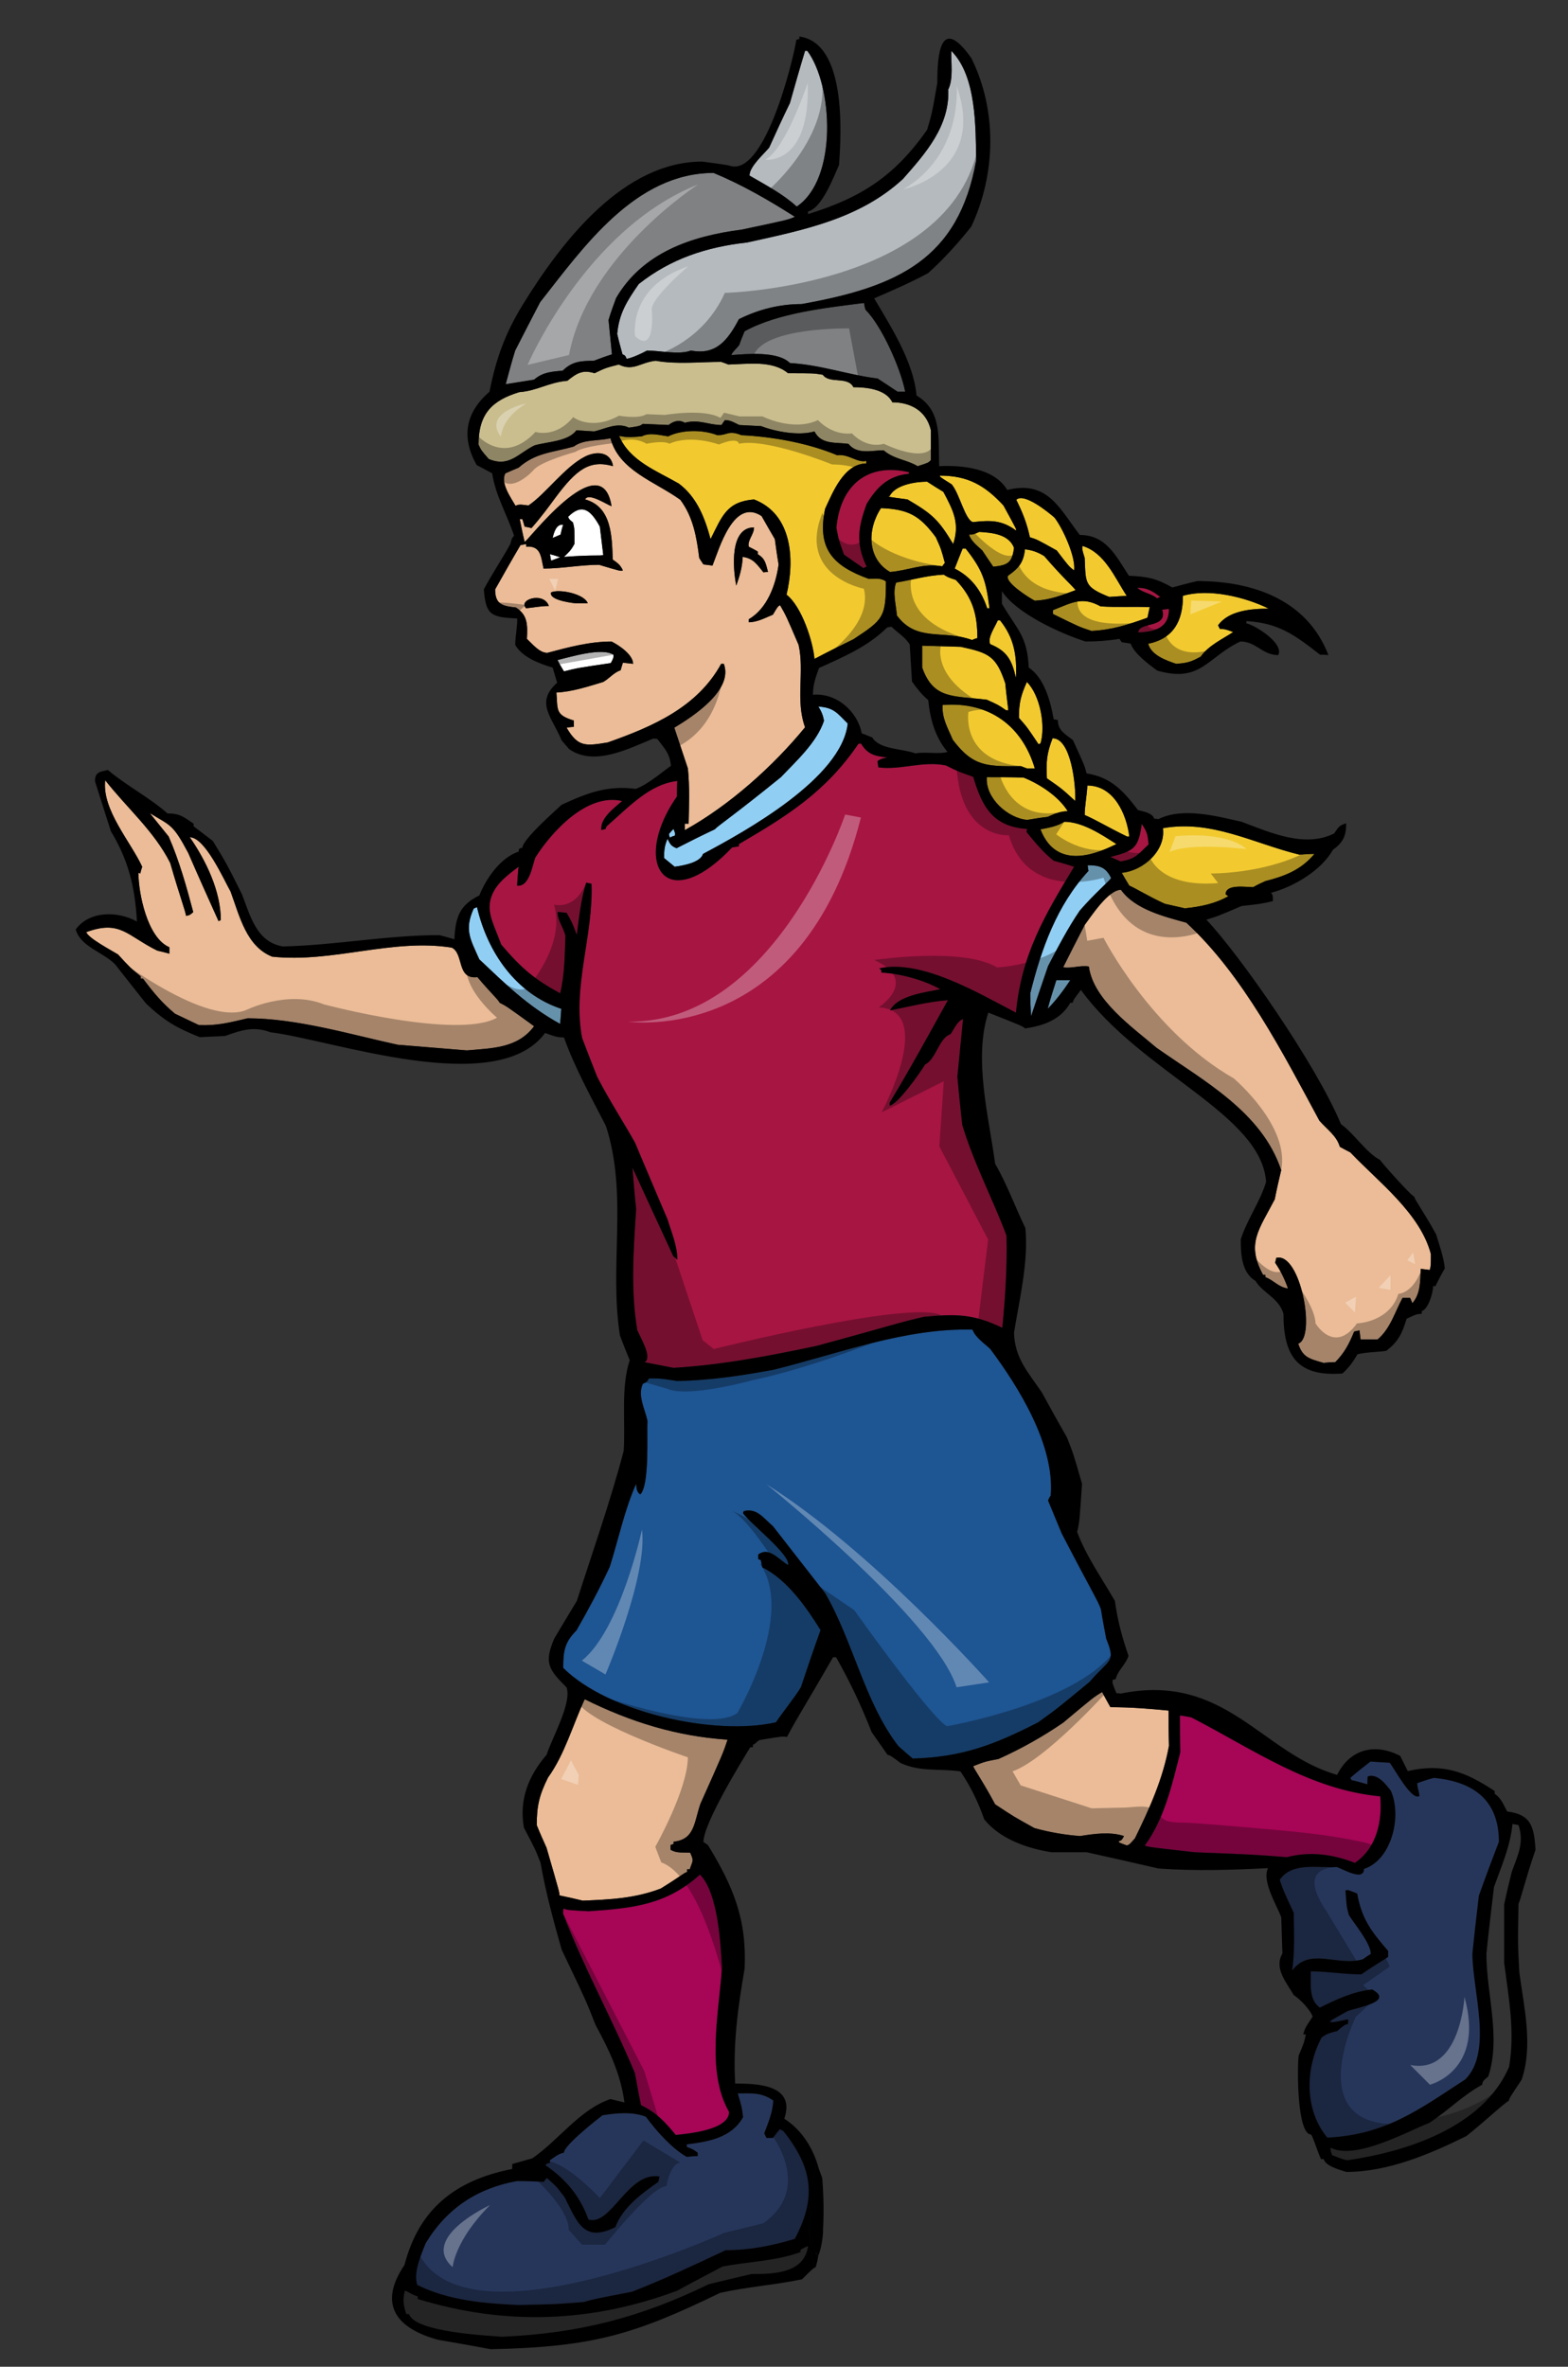
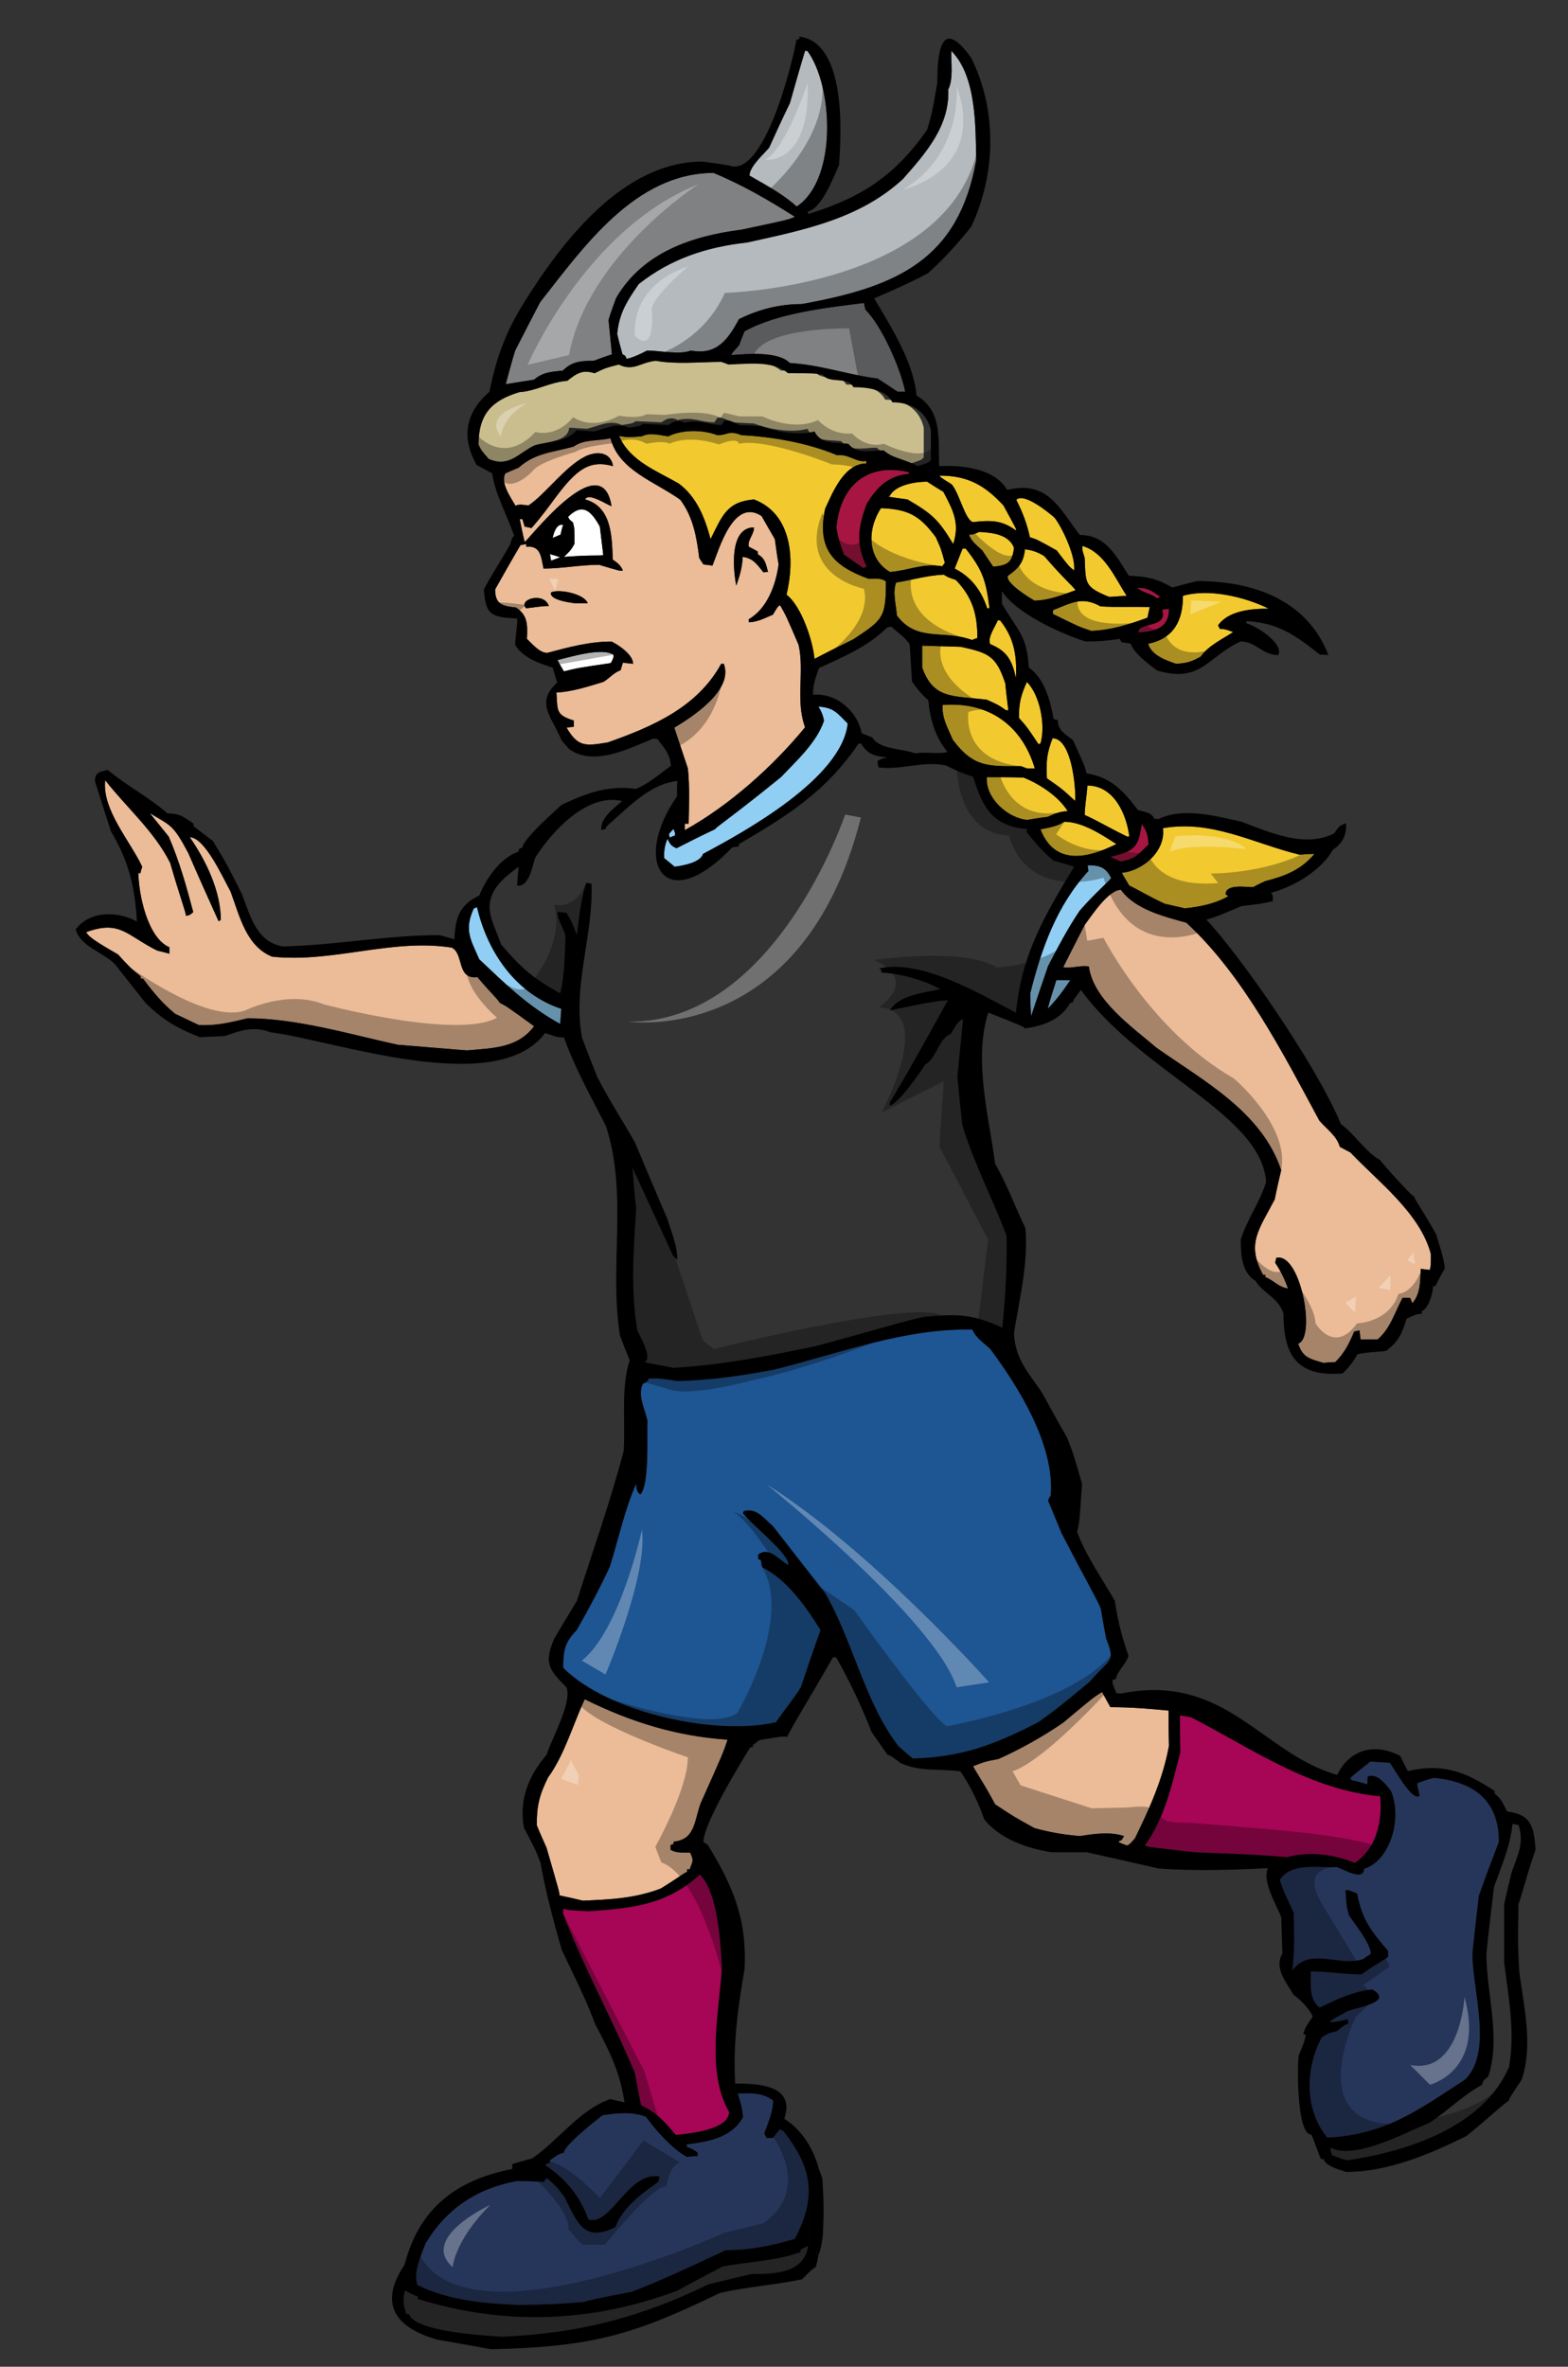
<svg xmlns="http://www.w3.org/2000/svg" version="1.1" id="Layer_1" x="0px" y="0px" width="132.5px" height="200px" viewBox="0 0 132.5 200" style="enable-background:new 0 0 132.5 200;" xml:space="preserve">
  <rect x="0" y="0" width="132.5" height="200" fill="#333333" stroke="none" />
  <path id="color11" style="fill:#26365B;" d="M58.033,181.21c1.852-0.224,3.8-0.573,4.758-2.298c-0.096-0.83-0.096-0.83-0.447-2.011  c1.183,0,2.012-0.096,3.002,0.606c-0.063,1.023-0.414,1.82-0.767,2.777c0.064,0.129,0.129,0.258,0.193,0.384h0.542  c0.19-0.255,0.383-0.51,0.575-0.734c0.096,0.032,0.191,0.097,0.318,0.159c2.46,3.099,2.81,5.62,0.958,9.1  c-1.884,0.576-3.831,0.96-5.844,0.96c-2.65,1.245-5.205,2.459-7.92,3.512c-3.32,0.642-3.32,0.642-4.056,0.863  c-2.33,0.191-2.33,0.191-5.524,0.256c-2.938-0.128-5.907-0.385-8.559-1.693c-0.351-1.086,0.32-2.521,0.702-3.514  c1.789-2.969,4.375-4.66,7.727-5.268c0.736,0,1.502,0.032,2.269,0.064c0.063-0.128,0.16-0.225,0.256-0.32  c0.799,0.702,0.799,0.702,1.501,1.628c1.086,2.172,1.628,3.832,4.279,2.523c0.639-1.691,2.234-2.841,3.641-3.831  c0.032-0.159,0.063-0.32,0.096-0.448c-2.683-0.447-4.056,4.184-6.004,3.642c-0.734-2.014-1.885-3.386-3.64-4.599  c0.159-0.16,0.159-0.16,0.382-0.192v-0.224c0.415-0.287,0.703-0.544,1.183-0.64c0-0.637,2.97-2.937,3.257-3.16  c1.15-0.191,2.587-0.32,3.673,0.126c0.829,1.152,2.235,2.717,3.448,3.387c0.287-0.033,0.607-0.063,0.926-0.063v-0.289  c-0.382-0.286-0.382-0.286-0.893-0.477C58.033,181.339,58.033,181.276,58.033,181.21z M124.422,165.086  c0.16-1.63,0.353-3.258,0.544-4.887c0.544-1.532,1.117-3.066,1.693-4.565c0-3.515-2.141-5.078-5.494-5.398  c-0.479,0.127-0.957,0.286-1.404,0.447c0,0.383,0.097,0.447,0.191,1.085c-0.669,0.447-2.107-2.299-2.522-2.81  c-0.542-0.031-1.085-0.064-1.628-0.097c-0.573,0.448-1.149,0.895-1.693,1.374c0.033,0.064,0.065,0.127,0.098,0.191  c0.446,0.095,0.895,0.223,1.34,0.353c0-0.225,0-0.447,0.033-0.672c0.829-0.255,1.502,0.639,1.947,1.214  c0.958,2.107,0.097,5.843-2.269,6.611c0,1.084-1.787,0-2.299-0.161c-1.531,0.097-3.798-0.446-4.82,1.086  c0.318,0.926,0.318,0.926,1.182,2.777c0.031,1.661,0.094,3.258-0.128,4.886c1.5-2.012,3.801-0.319,5.972-0.957  c0.223-0.16,0.446-0.319,0.671-0.447c0-0.895-1.374-2.523-1.854-3.289c-0.191-0.702-0.191-0.702-0.288-2.076  c0.192-0.063,0.192-0.063,0.992,0.257c0.383,2.14,1.18,3.191,2.617,4.852v0.512c-0.767,0.479-1.533,0.956-2.268,1.469  c-1.437,0-2.873-0.255-4.278-0.255c0.031,1.053-0.192,2.362,0.766,3.066c1.437-0.704,2.843-1.373,4.439-1.534  c1.82,1.021-1.054,1.469-2.076,1.82c-1.5,0.83-1.5,0.83-1.469,0.925c0.255,0.032,0.255,0.032,1.501-0.223v0.383  c-0.319,0.096-0.319,0.096-0.925,0.607c-0.512,0.128-0.896,0.223-1.311,0.542c-1.404,2.619-1.468,6.132,0.479,8.463  c4.951-0.232,7.799-2.41,11.655-4.919C126.18,173.356,124.422,168.215,124.422,165.086z" />
  <path id="color10" style="fill:#A70556;" d="M59.15,158.411c1.533,1.532,1.757,5.939,1.854,7.855  c-0.225,3.705-1.373,8.783,0.606,12.198c0,1.566-3.609,1.852-4.503,1.949c-0.99-1.182-1.597-1.853-2.938-2.522  c-0.192-0.894-0.352-1.789-0.512-2.683c-1.883-4.536-4.312-8.88-6.066-13.477c0-0.16,0-0.318,0.031-0.447  c0.352,0.129,0.352,0.129,2.107,0.223C53.499,161.253,56.309,160.966,59.15,158.411z M114.492,157.422  c1.852-1.245,2.332-3.578,2.14-5.62c-6.004-0.575-10.698-3.961-15.965-6.675c-0.321-0.063-0.642-0.126-0.96-0.16  c0,1.023,0,2.044,0.033,3.098c-0.672,2.651-1.344,5.653-3.004,7.889c0.288,0.127,0.288,0.127,4.247,0.573  c4.981,0.193,4.981,0.193,7.761,0.415C110.691,156.432,112.608,156.688,114.492,157.422z" />
  <path id="color9" style="fill:#1E5593;" d="M92.074,142.124c1.694-1.979,2.234-1.596,1.405-3.64  c-0.159-0.83-0.319-1.659-0.447-2.489c-0.223-0.672-0.734-1.438-3.32-6.419c-0.384-0.926-0.768-1.853-1.149-2.777  c0.064-0.162,0.127-0.29,0.224-0.417c0.352-4.247-2.684-9.134-5.109-12.39c-0.511-0.479-1.246-0.959-1.502-1.63  c-5.685-0.158-11.368,2.045-16.797,3.385c-2.778,0.513-5.333,0.895-8.143,0.957c-1.404-0.222-1.404-0.222-2.393-0.222  c-0.193,0.318-0.193,0.318-0.513,0.447c-0.479,0.989,0.159,2.106,0.383,3.128c-0.063,1.119,0.191,5.431-0.606,6.228  c-0.319-0.192-0.319-0.542-0.352-0.893c-0.989,2.204-1.5,4.726-2.235,7.024c-0.829,1.789-1.819,3.642-2.81,5.364  c-0.99,0.991-1.117,1.726-1.117,3.163c3.768,3.768,12.805,5.778,17.979,4.598c0.542-0.83,1.691-2.236,2.106-2.969  c0.544-1.629,1.086-3.226,1.66-4.822c-1.212-1.948-2.81-4.248-4.916-5.301c-0.065-0.225-0.097-0.417-0.129-0.606  c-0.095-0.033-0.159-0.065-0.224-0.097v-0.382c0.894-0.672,1.661,0.35,2.523,0.893c0.256-0.83-3.193-3.512-3.801-4.375  c0-0.063,0.033-0.128,0.064-0.191c1.118-0.257,1.597,0.543,2.459,1.276c1.47,1.885,2.938,3.768,4.406,5.653  c2.363,4.056,3.353,9.261,6.195,12.933c0.383,0.352,0.798,0.703,1.214,1.054c4.182-0.128,6.865-1.149,10.603-3.065  C89.328,144.392,89.328,144.392,92.074,142.124z" />
-   <path id="color8" style="fill:#A71543;" d="M56.404,103.039c0.352,1.147,0.83,2.234,0.83,3.416c-0.127-0.127-0.254-0.224-0.352-0.32  c-1.148-2.491-2.298-4.979-3.447-7.472c0.095,1.15,0.192,2.332,0.318,3.513c-0.224,3.416-0.479,6.835,0.096,10.22  c0.191,0.51,1.342,2.363,0.607,2.714c0.799,0.159,1.629,0.321,2.459,0.479c4.15-0.258,7.983-0.991,12.07-1.852  c5.908-1.599,7.186-2.044,9.102-2.461c2.714-0.255,4.119-0.255,6.609,0.927c0.255-2.619,0.417-5.173,0.351-7.793  c-1.182-3.16-2.746-6.066-3.737-9.355c-0.157-1.372-0.286-2.714-0.413-4.056c0.16-1.628,0.318-3.256,0.479-4.885  c-0.479,0.16-0.768,0.863-1.056,1.277c-0.99,0.319-1.213,2.108-2.14,2.554c-0.479,0.768-2.299,3.353-3.001,3.48V93.17  c1.726-2.841,3.321-5.779,4.918-8.652c-1.662,0.126-3.257,0.543-4.885,0.86c0.638-1.277,3.063-1.532,4.246-1.787  c-1.438-0.799-3.354-1.311-4.982-1.405c0-0.225,0-0.225-0.19-0.353c3.608-0.799,8.462,2.14,11.561,3.737  c0.478-4.917,2.394-8.175,4.916-12.328c-0.574-0.19-1.148-0.351-1.724-0.509c-0.894-0.703-1.564-1.533-2.299-2.427  c0-0.096,0.031-0.192,0.063-0.256c-2.875-0.192-3.801-1.819-4.567-4.407c-1.276-0.447-1.276-0.447-2.299-0.958  c-1.947-0.414-3.833,0.415-5.717,0.16c-0.03-0.192-0.063-0.383-0.063-0.542c0.319-0.193,0.319-0.193,0.832-0.289  c-1.087-0.126-1.662-0.254-2.235-1.181c-0.097,0-0.16,0-0.225,0.032c-2.761,4.054-6.013,6.083-10.091,8.463v0.189  c-0.192,0.032-0.384,0.065-0.575,0.096c-2.451,2.581-4.387,3.164-5.473,2.543c-1.421-0.815-1.395-3.69,0.811-6.852  c0-0.447,0-0.894,0.031-1.309c-2.315,0.256-4.023,2.123-5.971,3.83c-0.033,0.066-0.064,0.128-0.096,0.225  c-0.128,0.033-0.256,0.064-0.352,0.096c-0.127-1.022,1.118-1.884,1.756-2.458c-3.002-0.707-6.002,2.664-7.344,4.789  c-0.256,0.734-0.512,2.49-1.533,2.363c0.031-0.544,0.065-1.086,0.128-1.598c-1.007,0.757-2.129,1.584-2.399,2.88  c-0.238,1.144,0.347,2.106,0.931,3.7c1.784,2.091,2.82,2.929,4.981,4.12c0.383-1.565,0.383-3.258,0.446-4.855  c-0.159-0.703-0.669-1.309-0.669-2.011c0.254,0,0.51,0.032,0.766,0.064c0.447,0.766,0.447,0.766,0.862,1.852  c0.19-1.468,0.353-3.003,0.798-4.407c0.128,0.033,0.287,0.064,0.447,0.096c0.16,4.406-1.629,8.654-0.799,13.028  c0.416,1.086,0.83,2.173,1.277,3.289c1.054,2.044,2.268,3.896,3.192,5.558C54.553,98.696,55.478,100.866,56.404,103.039z" />
  <path id="color7" style="fill:#91CEF4;" d="M47.432,85.251c-0.031,0.417-0.064,0.831-0.096,1.277  c-2.778-1.532-4.63-3.384-6.834-5.46c-0.766-1.723-1.277-2.49-0.479-4.279c0.095-0.063,0.191-0.095,0.287-0.128  C41.205,80.493,43.6,83.974,47.432,85.251z M91.245,76.948c1.244-1.436,2.523-2.522,2.648-2.745  c-0.446-0.926-0.988-1.087-1.979-1.087c0,0.161,0.032,0.32,0.064,0.48c-2.683,2.906-3.991,6.61-4.919,10.347  c0,0.639,0.032,1.277,0.064,1.947c0.48-1.438,0.958-2.842,1.438-4.247C89.394,80.047,90.223,78.45,91.245,76.948z M88.53,85.251  c0.702-0.702,1.342-1.564,1.915-2.426h-1.181C89.008,83.623,88.753,84.422,88.53,85.251z M56.117,72.51  c0.287,0.224,0.576,0.479,0.894,0.733c0.702-0.096,2.172-0.351,2.395-1.084c3.545-1.885,11.72-6.386,12.23-11.017  c-0.925-0.926-1.182-1.342-2.49-1.438c0.256,0.384,0.415,0.767,0.48,1.213c-0.608,1.822-2.331,3.385-3.641,4.759  c-3.929,3.192-5.302,4.087-5.589,4.407c-1.085,0.511-2.172,1.053-3.225,1.595c-0.479-0.191-0.544-0.351-0.768-0.797  C56.148,71.488,56.117,71.839,56.117,72.51z M57.012,70.626c-0.16,0.033-0.287,0.096-0.415,0.16  c-0.032-0.127-0.063-0.224-0.063-0.32c0.127-0.159,0.254-0.287,0.383-0.417C57.075,70.466,57.075,70.466,57.012,70.626z" />
  <path id="color6" style="fill:#EBBC97;" d="M49.412,143.594c3.863,1.916,7.76,3.129,12.07,3.417c-0.385,1.15-0.385,1.15-2.299,5.429  c-0.543,1.598-0.479,3.002-2.268,3.194v0.191c-0.096,0.03-0.191,0.064-0.256,0.096v0.384c0.48,0.317,1.086,0.222,1.66,0.255  c0.352,0.733,0.193,0.701-0.032,1.403h-0.222v0.226c-0.257,0.063-0.575,0.382-2.236,1.404c-2.172,0.83-4.279,0.927-6.578,1.021  c-0.671-0.158-1.342-0.318-1.981-0.446c0.032-0.159,0.032-0.159-1.086-4.024c-0.287-0.639-0.574-1.275-0.829-1.916  c0-1.628,0.224-2.556,0.958-4.023C47.719,148.257,48.39,145.797,49.412,143.594z M98.749,144.554  c-1.629-0.162-3.257-0.288-4.917-0.288c-0.257-0.448-0.479-0.865-0.703-1.279c-0.734,0.447-0.734,0.447-3.289,2.587  c-1.725,1.183-3.546,2.205-5.461,3.066c-1.148,0.224-1.148,0.224-2.141,0.609c0.033,0.191,0.831,1.308,1.852,3.224  c1.596,1.055,1.596,1.055,3.322,2.011c1.276,0.352,2.553,0.575,3.863,0.672c1.181-0.193,2.556-0.383,3.705,0  c-0.192,0.351-0.192,0.351-0.448,0.447c0,0.096,0,0.096,0.703,0.352c0.224-0.098,0.224-0.098,0.671-0.607  c1.245-2.556,2.362-5.013,2.874-7.824C98.749,146.532,98.749,145.542,98.749,144.554z M100.248,77.971  c-1.852-0.512-4.341-1.118-5.524-2.78c-1.085,0-2.553,2.3-3.063,2.97c-0.607,1.182-1.215,2.364-1.82,3.577  c0.67,0.128,1.469-0.192,2.171-0.064c0.384,2.843,3.705,5.142,5.717,6.866c3.991,2.809,8.907,5.428,10.536,10.346  c-0.19,0.798-0.382,1.629-0.542,2.458c-1.342,2.587-2.426,3.737-0.989,6.386h0.19v0.192c0.703,0.256,1.12,0.862,1.916,0.958  c-0.286-0.799-0.605-1.469-1.085-2.172c0.031-0.159,0.064-0.285,0.096-0.414c2.044-0.512,3.387,6.737,1.853,7.25  c0.382,1.181,0.958,1.275,2.14,1.627c0.319-0.032,0.639-0.063,0.989-0.063c0.767-0.767,1.183-1.563,1.598-2.587  c0.127-0.032,0.286-0.065,0.447-0.097c0.031,0.256,0.063,0.514,0.097,0.768h1.435c1.087-0.925,1.437-2.267,2.109-3.513h0.639  c0.064,0.128,0.127,0.286,0.19,0.447c0.703-0.799,0.67-1.916,0.703-2.905c0.255,0.03,0.51,0.063,0.767,0.096  c0.096-0.351,0.096-0.351,0.096-1.342c-0.896-3.45-4.472-6.131-6.804-8.591c-0.318-0.158-0.605-0.32-0.893-0.478  c-0.257-0.926-1.086-1.47-1.725-2.206C108.425,89.02,105.039,82.377,100.248,77.971z M40.342,82.57  c-1.787,0.223-1.117-1.981-2.17-2.492c-5.047-0.798-10.028,1.309-15.169,0.766c-2.171-0.862-2.746-3.385-3.513-5.493  c-0.606-1.085-2.17-4.597-3.449-4.597c1.374,1.979,2.619,4.567,2.619,6.994l-0.191,0.094c-0.864-1.915-1.724-3.831-2.555-5.748  c-1.308-2.477-1.493-2.303-3.257-3.383c0.511,0.637,1.055,1.308,1.597,1.979c0.895,2.044,1.501,4.215,2.077,6.387  c-0.289,0.255-0.289,0.255-0.608,0.319c-0.063-0.448-0.51-1.596-1.339-4.469c-1.342-2.684-3.672-4.663-5.493-6.994  c-0.289,2.489,2.138,5.173,3.128,7.313c-0.065,0.191-0.127,0.383-0.159,0.573c-0.064-0.031-0.128-0.063-0.161-0.063  c0,1.692,0.734,5.492,2.619,6.292v0.542c-0.352-0.094-0.702-0.19-1.023-0.255c-2.585-1.278-3.128-2.618-6.002-1.566  c0.159,0.512,2.172,1.566,2.682,1.886c1.022,1.117,1.022,1.117,1.917,1.851v0.191h0.192c0.893,1.182,1.596,2.044,2.712,2.97  l2.014,0.959c1.564,0.063,2.617-0.224,4.118-0.575c4.152,0,8.719,1.373,12.678,2.235c1.949,0.16,3.897,0.318,5.845,0.479  c2.107-0.191,4.278-0.162,5.685-2.044c-2.332-1.692-2.332-1.692-2.906-1.98C42.035,84.389,41.555,84.006,40.342,82.57z   M51.359,62.738c-1.916,0.321-2.523,0.383-3.48-1.245c0.191-0.033,0.383-0.065,0.607-0.065v-0.542  c-1.599-0.479-1.342-0.926-1.47-2.363c1.341-0.063,2.683-0.511,3.96-0.894c0.542-0.318,0.893-0.797,1.469-0.989  c0.064-0.225,0.127-0.447,0.191-0.64l0.862,0.096c0-0.767-1.182-1.566-1.82-1.884c-1.853,0-3.64,0.479-5.429,0.958  c-0.67,0-1.277-0.767-1.724-1.183c0.063-1.212,0.063-2.011-0.927-2.649c-1.183-0.128-1.757-0.287-1.757-1.534  c0.703-1.245,1.405-2.491,2.14-3.736c0.159-0.031,0.32-0.063,0.479-0.094v0.222c1.246-0.096,1.246,0.831,1.471,1.852  c1.531,0,3.128-0.319,4.693-0.319c1.82,0.543,1.82,0.543,2.012,0.479c-0.223-0.479-0.414-0.607-0.861-0.925  c-0.064-1.885-0.064-4.471-2.332-5.078c0.287-0.607,1.787,0.416,2.235,0.574c-0.86-5.389-7.366,3.329-7.345,3.003  c-0.16-0.64-0.286-1.277-0.415-1.917h0.223c0.064,0.192,0.129,0.416,0.192,0.639c0.192,0.031,0.383,0.063,0.574,0.126  c0.891-1.009,1.474-1.831,2.047-2.601c1.74-2.331,2.852-3.208,4.852-2.636c-0.201-1.259-1.441-1.274-2.359-0.816  c-1.721,0.862-3.328,3.161-4.793,4.138c-0.352-0.032-0.799-0.159-1.086,0.032c-0.385-0.669-1.311-1.949-0.862-2.746  c0.351-0.16,0.733-0.32,1.117-0.48c1.437-1.277,2.874-1.277,4.663-1.788c0.86-0.638,2.076-0.447,3.096-0.702  c0.735,2.745,3.737,3.64,5.909,5.206c1.086,1.468,1.372,3.129,1.597,4.918c0.096,0.158,0.224,0.35,0.352,0.542  c0.256,0.033,0.511,0.064,0.768,0.096c0.572-1.436,1.786-5.747,4.148-4.183c0.353,0.638,0.734,1.277,1.119,1.947  c0.096,0.703,0.19,1.405,0.318,2.139c-0.223,1.693-0.957,3.737-2.522,4.63v0.256c0.733,0,1.404-0.382,2.043-0.638  c0.415-0.703,0.415-0.703,0.606-0.798c0.511,0.893,0.511,0.893,1.565,3.353c0.512,2.299-0.287,4.631,0.543,6.961  c-2.683,3.279-6.397,6.608-10.155,8.686v-0.541h0.32c0.031-1.565,0.095-3.097-0.064-4.663c-0.383-1.149-0.767-2.299-1.148-3.449  c1.597-0.958,5.013-3.194,4.183-5.396h-0.224C58.927,59.768,55.159,61.397,51.359,62.738z M62.217,49.486  c0.287-0.799,0.511-1.564,0.543-2.427c0.895,0.127,1.182,0.606,1.756,1.31c0.128-0.033,0.257-0.033,0.384-0.033  c-0.191-0.702-0.224-1.119-0.862-1.5v-0.224c-0.255-0.159-0.512-0.288-0.766-0.414c-0.129-0.544,0.445-1.022,0.445-1.631  C61.642,44.567,61.93,48.05,62.217,49.486z M46.379,51.211c-0.417-1.247-2.652-0.543-1.918,0.191  C45.133,51.337,45.676,51.211,46.379,51.211z M49.667,50.986c-0.255-0.797-2.427-1.246-3.098-0.925  c-0.224,0.702,2.043,0.925,2.14,0.925H49.667z" />
  <path id="color5" style="fill:#A71543;" d="M93.832,72.414c2.011-0.51,2.362-0.735,2.649-2.778c0.446,0.639,0.511,0.895,0.574,1.725  c-0.925,0.862-1.053,1.212-2.362,1.437C94.406,72.669,94.116,72.541,93.832,72.414z M96.194,53.446  c1.309-0.065,2.587-0.321,2.587-1.98c-0.192,0-0.385,0.03-0.575,0.064C98.717,53.125,96.194,52.521,96.194,53.446z M98.047,50.443  c-0.608-0.446-1.086-0.797-1.949-0.765c0.543,0.447,1.149,0.447,1.693,0.894C97.854,50.508,97.95,50.475,98.047,50.443z   M76.81,39.907c-3.514-0.832-5.812,1.116-6.131,4.693c0.19,1.022,0.19,1.022,0.639,2.267c0.542,0.382,1.086,0.767,1.658,1.15  c0.065-0.064,0.162-0.096,0.258-0.127c-0.927-1.979-0.735-3.289,0-5.3c0.862-1.438,1.851-2.396,3.576-2.554V39.907z" />
  <path id="fill" style="fill:#FFFFFF;" d="M51.615,56.033c-2.81,0.415-2.81,0.415-3.96,0.701c-0.192-0.317-0.386-0.639-0.542-0.958  c1.084-0.255,3.735-1.087,4.725-0.447C51.838,55.616,51.838,55.616,51.615,56.033z M46.569,47.379  c0.256-0.096,0.511-0.193,0.767-0.288c-0.288-0.098-0.575-0.192-0.863-0.256C46.506,46.994,46.537,47.187,46.569,47.379z   M48.55,45.941c0-1.244,0-1.244-0.129-1.787c-0.318-0.257-0.318-0.257-0.414-0.479c1.181-1.182,1.916-0.575,2.683,0.83  c0.096,0.798,0.19,1.598,0.287,2.396c-0.287,0.096-0.766-0.033-3.321,0.16C48.07,46.644,48.229,46.548,48.55,45.941z M47.367,45.176  c-0.223,0.094-0.447,0.19-0.67,0.286c0.096-0.383,0.287-1.212,0.895-1.118C47.496,44.6,47.432,44.888,47.367,45.176z" />
  <path id="color4" style="fill:#F2CA30;" d="M81.6,46.356c1.438,1.821,1.726,2.715,2.012,5.046h-0.19  c-0.479-1.47-1.342-2.65-2.747-3.354c0.225-0.575,0.448-1.149,0.671-1.693H81.6z M95.429,74.841c0.479,0.192,1.66,0.925,3.001,1.534  c0.543,0.126,1.116,0.255,1.693,0.383c1.275-0.127,2.553-0.383,3.671-1.022c-0.096-0.063-0.159-0.127-0.224-0.159  c0-0.895,1.692-0.607,2.331-0.607c0.32-0.192,0.671-0.35,1.021-0.511c1.63-0.416,3.002-0.927,4.153-2.299  c-0.448,0-0.862,0.033-1.277,0.063c-3.897-0.956-7.409-2.969-11.529-2.234c0.257,1.916-1.692,3.61-3.48,3.768  C94.981,74.107,95.204,74.458,95.429,74.841z M87.924,70.084c0.67-0.129,1.437-0.258,2.012-0.64c1.533,0,3.161,1.086,4.405,1.886  C93.125,71.892,89.365,73.821,87.924,70.084z M95.236,70.69c-1.883-0.926-2.427-1.309-3.576-1.821c0-0.766,0.191-1.66,0.224-2.489  c2.266,0,3.32,2.458,3.545,4.31H95.236z M83.389,65.675c1.021,0,2.044,0,3.098,0.032c1.371,0.542,2.97,1.597,3.736,2.843  c-0.638,0-1.118,0.223-1.692,0.48c-0.575,0.063-1.15,0.159-1.725,0.255C85.177,69.149,83.252,67.452,83.389,65.675z M88.467,65.772  c-0.065-1.404-0.032-2.043,0.477-3.384c1.599,0,1.98,4.12,1.917,5.301C89.712,66.635,89.712,66.635,88.467,65.772z M80.514,62.515  c-0.414-0.991-0.926-1.788-0.862-2.938c3.96-0.32,6.739,1.788,7.793,5.365h-0.639c-0.192-0.064-0.352-0.127-0.512-0.193  C83.453,64.749,82.271,64.846,80.514,62.515z M87.765,62.898c-0.959-1.438-0.959-1.438-1.662-2.234c0-1.279,0.16-1.885,0.671-3.035  c1.118,1.117,1.597,3.703,1.15,5.206C87.858,62.835,87.794,62.866,87.765,62.898z M81.185,54.658c2.395,0.512,3.001,0.8,3.767,3.099  c0.065,0.734,0.162,1.5,0.257,2.267h-0.191c-0.639-0.447-0.639-0.447-1.629-0.894c-2.875-0.351-4.502-0.031-5.461-2.715v-1.852  C79.015,54.595,80.1,54.627,81.185,54.658z M84.507,52.424c1.18,1.468,1.437,2.969,1.342,4.853  c-0.353-1.533-0.768-2.267-2.172-2.843c-0.256-0.542,0.414-1.468,0.639-2.01H84.507z M97.024,54.404  c2.14-0.446,2.938-1.917,2.938-4.055c2.204-0.64,5.236,0.096,7.251,1.084c-1.471,0-3.387,0.16-4.279,1.404  c0.03,0.098,0.094,0.192,0.157,0.32c0.415,0,0.415,0,1.118,0.254c-0.927,0.607-2.107,1.15-2.745,2.076  c-0.799,0.447-1.149,0.543-2.076,0.608C98.526,55.81,97.28,55.361,97.024,54.404z M66.464,50.252  c0.702-2.906,0.512-6.802-2.747-8.047c-2.299,0.191-2.682,1.372-3.672,3.352c-0.479-1.788-1.149-3.543-2.683-4.693  c-1.884-1.087-4.151-1.916-5.045-4.024c0.767,0.128,0.767,0.128,1.915,0.032c0.703-0.351,1.47-0.096,2.236,0  c1.15-0.575,2.937-0.575,4.15-0.096c0.926,0,0.896-0.447,2.045,0c2.65,0.128,5.651,0.671,8.079,1.693  c0.989-0.128,1.691,0.67,2.459,0.479v0.222c-1.884,0-2.842,2.458-3.481,3.834c-0.703,3.417,0.703,4.822,3.673,5.907  c0.511,0,1.054-0.097,1.469,0.224c0,3.034-0.225,3.226-2.746,4.885c-1.118,0.543-2.203,1.086-3.29,1.66  C68.7,54.204,67.746,51.244,66.464,50.252z M79.748,48.56c0.352,0.224,0.352,0.224,1.022,0.448c1.437,1.5,1.82,2.938,1.82,4.917  c-0.16,0.032-0.319,0.095-0.448,0.159c-2.447-0.893-4.676,0.202-6.354-2.076c-0.063-0.894-0.383-1.947-0.063-2.777  C77.099,49.007,78.344,48.624,79.748,48.56z M88.976,51.563c1.63-0.639,2.461-1.182,4.025-0.321c1.468,0.096,2.715,0,4.151,0.065  c-0.063,0.288-0.128,0.575-0.191,0.893c-1.693,0.607-2.971,1.023-4.727,1.118c-1.054-0.351-1.054-0.351-3.259-1.437V51.563z   M88.242,46.994c1.598,1.853,2.301,2.429,2.65,2.875c-1.213,0.447-2.172,0.83-3.448,0.893c-0.384-0.19-2.555-1.532-2.267-2.106  c0.894-0.638,1.309-1.086,1.436-2.235C87.221,46.484,87.732,46.675,88.242,46.994z M91.66,47.155  c-0.224-0.736-0.224-0.736-0.191-1.022c1.885,0.573,2.714,2.65,3.735,4.214c-0.511,0.033-0.99,0.063-1.469,0.096  C91.596,49.582,91.756,49.294,91.66,47.155z M79.078,45.398c0.446,0.99,0.446,0.99,0.765,2.171  c-0.095,0.096-0.158,0.191-0.221,0.288c-1.63-0.288-2.843,0.351-4.407,0.478c-1.949-1.119-1.949-3.609-0.767-5.396  C76.746,43.036,77.704,43.545,79.078,45.398z M87.029,45.399c-0.256-1.183-0.607-2.076-1.149-3.162  c0.638-0.639,2.714,1.053,3.225,1.501c0.704,0.894,1.82,3.352,1.66,4.47c-0.445-0.351-0.445-0.351-1.468-1.693  C87.637,45.59,87.637,45.59,87.029,45.399z M83.931,47.889c-0.319-0.479-0.637-0.926-0.925-1.373  c-0.415-0.385-0.99-0.831-1.117-1.343c0.35,0,0.35,0,0.861-0.223c1.086,0.064,2.49,0.192,2.936,1.341  C85.529,47.571,85.144,47.761,83.931,47.889z M78.344,40.704c0.446,0.288,0.894,0.574,1.373,0.862c0.83,1.565,1.405,2.65,0.83,4.407  c-1.246-2.077-1.788-2.555-3.863-3.77c-1.692-0.223-1.692-0.223-1.502-0.286C75.661,40.959,77.387,40.704,78.344,40.704z   M79.428,40.193c2.365,0,3.803,0.831,5.366,2.522c1.116,2.044,1.116,2.044,1.055,2.108c-1.215-0.893-2.172-0.862-3.642-0.704  c-0.671-0.222-1.117-2.395-1.788-3.192C79.397,40.289,79.397,40.289,79.428,40.193z" />
-   <path id="color3" style="fill:#CABE8F;" d="M45.164,37.639c-1.373,0.67-2.14,1.883-3.865,1.148  c-0.637-0.733-0.637-0.733-0.861-1.212c0-2.619,1.15-3.737,3.449-4.439c1.47-0.096,2.49-0.83,4.056-0.957  c0.799-0.64,1.278-0.958,2.3-0.64c0.926-0.447,0.926-0.447,2.044-0.735c1.244,0.609,1.819-0.19,3.128-0.318  c1.693,0.318,3.802,0.095,5.525,0.095c0.191,0.064,0.383,0.129,0.605,0.223c1.63-0.031,3.706-0.383,5.046,0.735  c2.141,0,2.141,0,2.938,0.128c0.543,0.8,2.107,0.097,2.587,1.054c1.086,0,2.746,0.158,3.289,1.277c1.533,0,2.873,0.703,3.258,2.363  v2.523c-0.225,0.225-0.225,0.225-1.119,0.511c-0.957-0.574-1.979-0.574-2.874-1.34c-1.02,0-2.235,0.383-2.969-0.543  c-1.054-0.161-2.299,0.095-2.875-1.054c-1.308,0.383-3.256,0.032-4.502-0.447c-0.639-0.032-1.246-0.063-1.853-0.096  c-0.415-0.19-0.734-0.415-1.213-0.415c-0.096,0.128-0.192,0.255-0.288,0.415c-1.117,0-1.916-0.511-3.098-0.19  c-0.479-0.288-0.99-0.128-1.371,0.19c-0.736-0.032-1.47-0.063-2.173-0.096c-0.288,0.192-0.288,0.192-1.182,0.32  c-0.991-0.479-1.979,0.097-2.937,0.319c-0.512-0.032-1.023-0.064-1.502-0.096C48.007,37.319,46.25,37.319,45.164,37.639z" />
+   <path id="color3" style="fill:#CABE8F;" d="M45.164,37.639c-1.373,0.67-2.14,1.883-3.865,1.148  c-0.637-0.733-0.637-0.733-0.861-1.212c0-2.619,1.15-3.737,3.449-4.439c1.47-0.096,2.49-0.83,4.056-0.957  c0.799-0.64,1.278-0.958,2.3-0.64c0.926-0.447,0.926-0.447,2.044-0.735c1.244,0.609,1.819-0.19,3.128-0.318  c1.693,0.318,3.802,0.095,5.525,0.095c1.63-0.031,3.706-0.383,5.046,0.735  c2.141,0,2.141,0,2.938,0.128c0.543,0.8,2.107,0.097,2.587,1.054c1.086,0,2.746,0.158,3.289,1.277c1.533,0,2.873,0.703,3.258,2.363  v2.523c-0.225,0.225-0.225,0.225-1.119,0.511c-0.957-0.574-1.979-0.574-2.874-1.34c-1.02,0-2.235,0.383-2.969-0.543  c-1.054-0.161-2.299,0.095-2.875-1.054c-1.308,0.383-3.256,0.032-4.502-0.447c-0.639-0.032-1.246-0.063-1.853-0.096  c-0.415-0.19-0.734-0.415-1.213-0.415c-0.096,0.128-0.192,0.255-0.288,0.415c-1.117,0-1.916-0.511-3.098-0.19  c-0.479-0.288-0.99-0.128-1.371,0.19c-0.736-0.032-1.47-0.063-2.173-0.096c-0.288,0.192-0.288,0.192-1.182,0.32  c-0.991-0.479-1.979,0.097-2.937,0.319c-0.512-0.032-1.023-0.064-1.502-0.096C48.007,37.319,46.25,37.319,45.164,37.639z" />
  <path id="color2" style="fill:#808183;" d="M73.139,26.175c1.373,1.372,2.968,4.95,3.353,6.93h-0.639  c-0.574-0.384-1.149-0.768-1.693-1.118c-2.554-0.319-4.757-1.15-7.408-1.309c-1.022-1.022-3.64-0.767-4.949-0.67  c0.063-0.255,0.446-0.543,0.67-0.862c0.128-0.383,0.288-0.766,0.447-1.15c2.843-1.564,6.898-1.98,10.091-2.396  C73.042,25.792,73.073,25.982,73.139,26.175z M47.559,31.315c0.768-0.767,1.533-0.829,2.619-0.829  c0.512-0.193,1.022-0.383,1.533-0.543c-0.096-0.99-0.192-1.948-0.287-2.906c0.191-0.639,0.414-1.246,0.639-1.853  c2.234-3.831,6.354-5.237,10.602-5.779c3.928-0.831,3.928-0.831,4.502-1.086c-2.203-1.405-4.471-2.715-6.865-3.705  c-6.619,0-11.002,6.275-14.657,10.921c-0.702,1.341-1.405,2.714-2.108,4.086c-0.287,0.926-0.543,1.886-0.798,2.844  c0.798-0.128,1.597-0.256,2.396-0.384C45.867,31.444,46.602,31.411,47.559,31.315z" />
  <path id="color1" style="fill:#B5BABE;" d="M63.143,20.491c4.758-1.054,9.485-1.981,13.156-5.365c1.916-2.172,3.96-4.472,3.833-7.57  c0.447-0.893,0.223-2.267,0.255-3.257c2.141,2.141,2.045,6.451,2.107,9.229c-1.486,8.384-6.639,10.716-14.753,12.167  c-1.852,0-3.641,0.448-5.301,1.277c-0.927,1.756-1.917,3.066-4.056,2.65c-0.957,0.384-2.683,0-3.703,0  c-0.48,0.256-1.215,0.607-1.725,0.703c-0.129-0.287-0.129-0.287-0.354-0.383c-0.158-0.575-0.317-1.15-0.447-1.725  c0.161-1.756,0.832-2.777,1.821-4.215C56.693,21.863,59.694,20.874,63.143,20.491z M68.221,4.3h-0.192  c-0.446,1.47-0.862,2.938-1.277,4.408c-0.606,1.245-1.181,2.49-1.756,3.768c-0.479,0.575-1.66,1.597-1.66,2.363  c1.373,0.798,2.841,1.565,3.991,2.619C70.807,15.125,70.391,7.207,68.221,4.3z" />
  <path id="outline" d="M128.319,160.869c0.159-0.255,0.574-2.042,1.438-4.565c-0.128-1.916-0.352-2.97-2.396-3.226  c-0.353-0.638-0.479-1.086-1.055-1.5v-0.224c-2.49-1.659-4.406-2.364-7.344-1.692c-0.223-0.447-0.446-0.863-0.639-1.278  c-2.075-1.087-4.217-0.639-5.332,1.598c-6.382-1.803-9.425-8.665-18.299-6.866c-0.127-0.032-0.256-0.032-0.353-0.032  c-0.351-0.862-0.351-0.862-0.317-1.116c0.063-0.034,0.159-0.063,0.256-0.063c0.158-0.737,0.86-1.248,1.084-1.982  c-0.542-1.564-0.926-3.001-1.149-4.63c-1.054-1.852-2.458-3.832-3.192-5.844c0.19-0.767,0.19-0.767,0.415-4.058  c-0.735-2.554-0.735-2.554-1.278-3.927c-0.735-1.278-1.438-2.554-2.138-3.831c-1.184-1.725-2.268-2.874-2.334-5.015  c0.448-2.747,1.246-6.067,0.959-8.845c-0.851-1.763-1.597-3.801-2.555-5.43c-0.511-3.894-1.852-8.877-0.574-12.773  c2.905,1.149,2.905,1.149,3.097,1.339c1.502-0.221,3.003-0.7,3.832-2.169h0.192c0.096-0.287,0.096-0.287,0.702-1.087  c5.112,7.026,15.249,10.485,15.65,16.223c-0.513,1.694-1.6,3.162-2.142,4.853c0,1.246,0.064,2.809,1.245,3.514  c0.64,1.053,1.98,1.437,2.363,2.777c0,3.609,1.214,5.334,4.982,5.046c0.542-0.479,0.926-1.021,1.276-1.629  c0.83-0.192,1.949-0.192,2.428-0.287c1.022-0.769,1.341-1.47,1.724-2.713c0.83-0.386,0.83-0.386,1.277-0.417v-0.224  c0.543-0.159,0.959-1.531,0.959-2.108h0.192c0.256-0.51,0.51-1.022,0.798-1.499c-0.097-0.99-0.448-1.917-0.734-2.874  c-1.022-1.885-1.726-2.778-1.854-3.195c-0.286-0.094-2.873-3-2.873-3.097c-1.15-0.575-2.172-2.204-3.319-3.034  c-2.076-5.019-8.579-14.34-11.371-17.274c0.958-0.289,0.958-0.289,2.971-1.151c1.691-0.192,1.691-0.192,2.65-0.415  c0-0.32,0.032-0.511-0.159-0.703c1.947-0.511,4.278-1.916,5.237-3.641c0.861-0.604,1.117-1.181,1.117-2.235  c-0.576,0.192-0.606,0.255-1.022,0.863c-2.49,1.246-5.427-0.096-7.823-0.991c-2.14-0.479-4.95-1.245-7.025-0.223  c-0.128-0.032-0.255-0.032-0.352-0.032c-0.159-0.511-0.927-0.606-1.372-0.734c-1.215-1.597-2.27-2.778-4.345-3.097  c-0.158-0.64-0.158-0.64-1.149-2.811c-0.64-0.511-1.275-0.798-1.275-1.692c-0.129-0.032-0.256-0.064-0.353-0.064  c-0.255-1.502-0.799-3.514-2.108-4.375c-0.127-2.682-0.957-3.162-2.267-5.397v-1.055c1.244,1.885,4.887,3.545,7.059,4.248  c0.988,0,1.914-0.063,2.872-0.223c0.063,0.096,0.127,0.191,0.195,0.287c0.252,0.032,0.508,0.064,0.764,0.128  c0.255,0.798,1.533,1.755,2.235,2.266c3.693,1.073,4.222-1.139,7.024-2.458c1.343,0,1.854,1.149,3.193,1.149  c0.544-0.957-1.916-2.523-2.683-2.681v-0.193c2.717,0.162,4.057,1.149,6.228,2.843c0.225,0,0.447,0,0.702,0.031  c-1.787-4.661-6.354-6.257-11.08-6.257c-0.703,0.16-1.405,0.351-2.107,0.542c-1.341-0.766-2.141-0.926-3.672-0.99  c-1.088-1.662-1.917-3.448-4.151-3.448c-1.709-2.215-2.703-4.657-6.131-3.802c-1.088-1.852-3.833-2.106-5.749-2.01  c-0.095-2.331,0.286-4.663-1.914-5.972c-0.257-2.842-2.141-5.78-3.579-8.208c1.533-0.67,3.098-1.34,4.566-2.139  c1.31-1.181,2.523-2.523,3.641-3.928c2.076-4.438,2.203-9.803,0-14.243c-2.651-3.735-2.874-0.223-2.874,2.108  c-0.446,2.554-0.446,2.554-0.861,3.96c-2.747,3.896-5.525,5.716-10.061,7.121v-0.223c1.182-0.289,2.141-2.875,2.619-3.928  c0.192-2.684,0.64-10.314-3.352-10.857v0.222c-0.096,0-0.191,0.032-0.255,0.065c-0.319,1.947-2.748,11.784-5.717,10.603  c-0.768-0.129-1.501-0.225-2.235-0.32c-6.546,0-11.728,6.485-15.198,12.143c-1.459,2.381-2.237,4.533-2.781,7.306  c-2.107,1.819-2.361,3.928-1.086,6.194c0.416,0.225,0.863,0.447,1.312,0.702c0.286,1.885,1.245,3.451,1.851,5.27  c-0.191,0.222-0.191,0.222-0.318,0.701c-0.447,0.863-1.661,2.715-2.236,3.833c0.16,2.14,0.575,2.364,2.81,2.458  c0.065,0.352-0.16,1.597-0.16,2.236c0.606,1.054,2.076,1.597,3.162,1.916c0.128,0.415,0.254,0.831,0.383,1.276  c-1.885,1.693-0.447,2.875,0.383,4.886c0.192,0.224,0.416,0.479,0.64,0.736c2.108,1.469,4.982-0.032,7.089-0.895  c0.096,0,0.223,0,0.354,0.032c0.604,0.798,1.052,1.213,1.148,2.267c-0.896,0.64-1.949,1.566-2.971,1.949  c-2.395-0.319-4.119,0.351-6.26,1.34c-0.479,0.448-3.321,2.938-3.321,3.641c-0.095,0-0.191,0.033-0.255,0.064  c-0.031,0.063-0.064,0.161-0.064,0.254c-1.534,0.512-2.746,2.268-3.321,3.706c-1.692,0.83-2.012,1.852-2.108,3.703  c-0.447-0.128-0.863-0.254-1.277-0.351c-4.406,0-8.815,0.861-13.221,0.957c-2.203-0.384-2.714-2.49-3.449-4.406  c-1.277-2.555-1.277-2.555-2.458-4.503c-0.543-0.414-1.087-0.829-1.629-1.247v-0.221c-0.863-0.576-1.15-0.863-2.203-0.863  c-1.565-1.374-3.449-2.33-5.044-3.672c-0.672,0.16-1.088,0.16-1.088,0.957l1.342,4.217c1.469,2.426,2.044,4.693,2.203,7.632  c-1.597-0.895-4.023-0.926-5.173,0.671c0.415,1.468,2.268,1.883,3.321,2.938c0.862,1.086,1.725,2.203,2.619,3.32  c1.564,1.47,2.554,2.044,4.535,2.843c0.702-0.031,1.404-0.065,2.139-0.097c1.34-0.478,2.426-0.86,3.832-0.318  c5.178,0.622,19.112,5.643,23.216,0.063c0.989,0.351,0.989,0.351,1.597,0.382c0.926,2.588,2.299,5.046,3.544,7.473  c1.885,5.812,0.256,11.784,1.182,17.692c0.256,0.703,0.543,1.403,0.83,2.106c-0.766,2.3-0.351,5.205-0.511,7.664  c-1.118,4.247-2.618,8.494-3.959,12.679c-0.639,1.053-1.278,2.106-1.916,3.192c-0.863,2.044-0.479,2.587,1.054,4.119  c0.447,1.342-1.246,4.279-1.693,5.686c-1.564,1.819-2.33,3.83-1.915,6.162c0.958,1.82,0.958,1.82,1.405,2.971  c0.446,2.521,1.085,4.886,1.787,7.344c2.044,4.278,2.044,4.278,2.875,6.385c1.15,2.11,2.107,4.123,2.427,6.516  c-0.415-0.094-0.799-0.19-1.183-0.286c-2.617,0.895-4.375,3.48-6.608,5.013c-0.575,0.162-1.15,0.32-1.691,0.48v0.415  c-4.855,0.958-7.89,3.417-9.104,8.11c-2.268,3.353-0.671,5.364,2.812,6.321c1.469,0.259,2.969,0.514,4.47,0.801  c8.702-0.177,12.197-1.275,19.384-4.758c2.299-0.513,4.631-0.672,6.93-1.15c0.798-0.798,0.908-0.908,1.067-0.984  c-0.311-1.294-0.48-2.643-0.48-4.032h-0.001v-0.001v-0.003h0.001c0-1.669,0.242-3.279,0.685-4.806  c-0.504-1.521-1.425-2.879-2.773-3.744c0.958-2.843-2.172-2.972-4.151-2.972c-0.191-3.32,0.223-6.417,0.798-9.707  c0.192-4.184-0.957-6.931-3.098-10.442c-0.127-0.096-0.255-0.192-0.384-0.256c0-1.553,3.133-6.673,3.961-8.015h0.223v-0.225  c0.191,0,0.289-0.257,0.576-0.383c1.915-0.32,1.915-0.32,2.299-0.255c0.926-1.756,1.469-2.522,3.895-6.739h0.257  c1.181,2.076,2.139,4.12,3.003,6.322c0.446,0.64,0.893,1.279,1.341,1.918c0.256,0.063,0.256,0.063,1.115,0.701  c1.661,0.767,3.291,0.448,5.048,0.705c0.863,1.275,1.499,2.585,2.012,4.054c1.341,1.661,3.64,2.458,5.684,2.777h2.969  c2.014,0.448,4.024,0.896,6.068,1.374c3.097,0.224,6.163,0.127,9.261-0.031c-0.544,1.085,0.734,3.129,1.116,4.151  c0.034,1.022,0.065,2.044,0.098,3.065c-0.735,1.243,0.351,2.458,0.958,3.513c0.51,0.318,1.405,1.243,1.597,1.819  c-0.639,0.959-0.639,0.959-0.799,1.501h0.225c-0.16,0.735-0.16,0.735-0.607,1.789c-0.129,0.958-0.16,6.673,1.053,6.673  c0.224,0.352,0.449,1.214,0.831,2.077h0.224c0.191,0.607,1.34,0.894,1.916,1.085c3.513,0,7.058-1.5,10.155-3.034  c1.597-1.277,3.289-2.872,3.576-2.97c0.063-0.255,0.063-0.255,1.085-1.788c0.991-2.874,0.192-6.163-0.192-9.067  C128.255,164.256,128.255,164.256,128.319,160.869z M87.06,83.943c0.928-3.737,2.236-7.44,4.919-10.347  c-0.032-0.16-0.064-0.319-0.064-0.48c0.99,0,1.532,0.161,1.979,1.087c-0.125,0.223-1.404,1.309-2.648,2.745  c-1.022,1.502-1.852,3.099-2.683,4.696c-0.48,1.405-0.958,2.809-1.438,4.247C87.093,85.22,87.06,84.582,87.06,83.943z   M57.172,71.679c1.053-0.543,2.14-1.085,3.225-1.595c0.287-0.32,1.66-1.215,5.589-4.407c1.309-1.375,3.032-2.938,3.641-4.759  c-0.065-0.446-0.224-0.83-0.48-1.213c1.309,0.096,1.565,0.512,2.49,1.438c-0.511,4.63-8.686,9.131-12.23,11.017  c-0.223,0.734-1.692,0.988-2.395,1.084c-0.318-0.254-0.607-0.509-0.894-0.733c0-0.67,0.031-1.022,0.287-1.628  C56.628,71.328,56.693,71.488,57.172,71.679z M56.533,70.466c0.127-0.159,0.254-0.287,0.383-0.417  c0.159,0.417,0.159,0.417,0.096,0.577c-0.16,0.033-0.287,0.096-0.415,0.16C56.564,70.659,56.533,70.562,56.533,70.466z   M68.698,58.714c0-0.862,0.225-1.468,0.513-2.267c2.044-0.926,4.151-1.821,5.747-3.417c0.127-0.031,0.257-0.063,0.384-0.063  c0.511,0.511,1.149,0.862,1.533,1.5c0.063,1.022,0.127,2.077,0.19,3.129c0.417,0.576,0.831,1.118,1.373,1.565  c0.16,1.597,0.576,3.13,1.628,4.375c-0.669,0.225-1.884-0.03-2.714,0.128c-1.117-0.416-3.033-0.319-3.64-1.342  c-0.319-0.127-0.607-0.255-0.894-0.351C72.468,60.12,70.68,58.523,68.698,58.714z M63.717,42.205  c-2.299,0.191-2.682,1.372-3.672,3.352c-0.479-1.788-1.149-3.543-2.683-4.693c-1.884-1.087-4.151-1.916-5.045-4.024  c0.767,0.128,0.767,0.128,1.915,0.032c0.703-0.351,1.47-0.096,2.236,0c1.15-0.575,2.937-0.575,4.15-0.096  c0.926,0,0.896-0.447,2.045,0c2.65,0.128,5.651,0.671,8.079,1.693c0.989-0.128,1.691,0.67,2.459,0.479v0.222  c-1.884,0-2.842,2.458-3.481,3.834c-0.703,3.417,0.703,4.822,3.673,5.907c0.511,0,1.054-0.097,1.469,0.224  c0,3.034-0.225,3.226-2.746,4.885c-1.118,0.543-2.203,1.086-3.29,1.66c-0.126-1.477-1.08-4.437-2.362-5.428  C67.166,47.347,66.976,43.451,63.717,42.205z M83.421,51.402c-0.479-1.47-1.342-2.65-2.747-3.354  c0.225-0.575,0.448-1.149,0.671-1.693H81.6c1.438,1.821,1.726,2.715,2.012,5.046H83.421z M84.952,57.757  c0.065,0.734,0.162,1.5,0.257,2.267h-0.191c-0.639-0.447-0.639-0.447-1.629-0.894c-2.875-0.351-4.502-0.031-5.461-2.715v-1.852  c1.087,0.032,2.172,0.064,3.258,0.096C83.58,55.17,84.186,55.458,84.952,57.757z M80.77,49.007c1.437,1.5,1.82,2.938,1.82,4.917  c-0.16,0.032-0.319,0.095-0.448,0.159c-2.447-0.893-4.676,0.202-6.354-2.076c-0.063-0.894-0.383-1.947-0.063-2.777  c1.374-0.223,2.619-0.607,4.023-0.671C80.1,48.783,80.1,48.783,80.77,49.007z M79.622,47.858c-1.63-0.288-2.843,0.351-4.407,0.478  c-1.949-1.119-1.949-3.609-0.767-5.396c2.299,0.096,3.257,0.606,4.631,2.459c0.446,0.99,0.446,0.99,0.765,2.171  C79.748,47.666,79.685,47.761,79.622,47.858z M73.234,42.589c-0.735,2.011-0.927,3.321,0,5.3c-0.096,0.031-0.192,0.063-0.258,0.127  c-0.572-0.383-1.116-0.768-1.658-1.15c-0.448-1.245-0.448-1.245-0.639-2.267c0.318-3.577,2.617-5.525,6.131-4.693v0.128  C75.085,40.193,74.097,41.15,73.234,42.589z M79.651,59.577c3.96-0.32,6.739,1.788,7.793,5.365h-0.639  c-0.192-0.064-0.352-0.127-0.512-0.193c-2.841,0-4.022,0.097-5.78-2.234C80.1,61.524,79.588,60.728,79.651,59.577z M83.389,65.675  c1.021,0,2.044,0,3.098,0.032c1.371,0.542,2.97,1.597,3.736,2.843c-0.638,0-1.118,0.223-1.692,0.48  c-0.575,0.063-1.15,0.159-1.725,0.255C85.177,69.149,83.252,67.452,83.389,65.675z M89.935,69.444c1.533,0,3.161,1.086,4.405,1.886  c-1.216,0.563-4.976,2.491-6.417-1.246C88.594,69.955,89.36,69.826,89.935,69.444z M88.53,85.251  c0.223-0.829,0.477-1.628,0.734-2.426h1.181C89.872,83.687,89.232,84.549,88.53,85.251z M111.49,94.702  c0.639,0.736,1.468,1.279,1.725,2.206c0.287,0.158,0.574,0.32,0.893,0.478c2.332,2.46,5.908,5.141,6.804,8.591  c0,0.991,0,0.991-0.096,1.342c-0.257-0.032-0.512-0.065-0.767-0.096c-0.033,0.989,0,2.106-0.703,2.905  c-0.063-0.161-0.127-0.319-0.19-0.447h-0.639c-0.673,1.246-1.022,2.588-2.109,3.513h-1.435c-0.033-0.254-0.065-0.512-0.097-0.768  c-0.161,0.032-0.32,0.064-0.447,0.097c-0.415,1.023-0.831,1.82-1.598,2.587c-0.351,0-0.67,0.031-0.989,0.063  c-1.182-0.352-1.758-0.446-2.14-1.627c1.534-0.513,0.191-7.762-1.853-7.25c-0.031,0.129-0.064,0.255-0.096,0.414  c0.479,0.703,0.799,1.373,1.085,2.172c-0.796-0.096-1.213-0.702-1.916-0.958v-0.192h-0.19c-1.437-2.648-0.353-3.799,0.989-6.386  c0.16-0.83,0.352-1.661,0.542-2.458c-1.629-4.919-6.545-7.537-10.536-10.346c-2.012-1.725-5.333-4.023-5.717-6.866  c-0.702-0.128-1.501,0.192-2.171,0.064c0.605-1.213,1.213-2.396,1.82-3.577c0.511-0.67,1.979-2.97,3.063-2.97  c1.184,1.662,3.673,2.268,5.524,2.78C105.039,82.377,108.425,89.02,111.49,94.702z M98.269,69.987  c4.12-0.735,7.632,1.278,11.529,2.234c0.415-0.03,0.829-0.063,1.277-0.063c-1.151,1.372-2.523,1.883-4.153,2.299  c-0.351,0.161-0.701,0.319-1.021,0.511c-0.639,0-2.331-0.288-2.331,0.607c0.065,0.032,0.128,0.095,0.224,0.159  c-1.118,0.64-2.396,0.895-3.671,1.022c-0.577-0.127-1.15-0.256-1.693-0.383c-1.341-0.608-2.522-1.342-3.001-1.534  c-0.225-0.383-0.447-0.734-0.64-1.085C96.577,73.597,98.526,71.904,98.269,69.987z M96.481,69.636  c0.446,0.639,0.511,0.895,0.574,1.725c-0.925,0.862-1.053,1.212-2.362,1.437c-0.287-0.129-0.577-0.256-0.861-0.383  C95.843,71.904,96.194,71.679,96.481,69.636z M91.884,66.38c2.266,0,3.32,2.458,3.545,4.31h-0.192  c-1.883-0.926-2.427-1.309-3.576-1.821C91.66,68.103,91.852,67.21,91.884,66.38z M88.944,62.388c1.599,0,1.98,4.12,1.917,5.301  c-1.149-1.054-1.149-1.054-2.394-1.917C88.401,64.367,88.435,63.729,88.944,62.388z M86.773,57.629  c1.118,1.117,1.597,3.703,1.15,5.206c-0.065,0-0.13,0.031-0.159,0.063c-0.959-1.438-0.959-1.438-1.662-2.234  C86.102,59.384,86.263,58.779,86.773,57.629z M85.849,57.277c-0.353-1.533-0.768-2.267-2.172-2.843  c-0.256-0.542,0.414-1.468,0.639-2.01h0.191C85.686,53.893,85.943,55.393,85.849,57.277z M83.931,47.889  c-0.319-0.479-0.637-0.926-0.925-1.373c-0.415-0.385-0.99-0.831-1.117-1.343c0.35,0,0.35,0,0.861-0.223  c1.086,0.064,2.49,0.192,2.936,1.341C85.529,47.571,85.144,47.761,83.931,47.889z M99.962,50.349  c2.204-0.64,5.236,0.096,7.251,1.084c-1.471,0-3.387,0.16-4.279,1.404c0.03,0.098,0.094,0.192,0.157,0.32  c0.415,0,0.415,0,1.118,0.254c-0.927,0.607-2.107,1.15-2.745,2.076c-0.799,0.447-1.149,0.543-2.076,0.608  c-0.861-0.287-2.107-0.736-2.363-1.693C99.164,53.958,99.962,52.487,99.962,50.349z M98.206,51.53  c0.19-0.034,0.383-0.064,0.575-0.064c0,1.659-1.278,1.916-2.587,1.98C96.194,52.521,98.717,53.125,98.206,51.53z M98.047,50.443  c-0.097,0.032-0.192,0.065-0.256,0.129c-0.544-0.446-1.15-0.446-1.693-0.894C96.961,49.646,97.438,49.997,98.047,50.443z   M91.469,46.133c1.885,0.573,2.714,2.65,3.735,4.214c-0.511,0.033-0.99,0.063-1.469,0.096c-2.14-0.862-1.979-1.15-2.075-3.289  C91.436,46.419,91.436,46.419,91.469,46.133z M93.001,51.241c1.468,0.096,2.715,0,4.151,0.065c-0.063,0.288-0.128,0.575-0.191,0.893  c-1.693,0.607-2.971,1.023-4.727,1.118c-1.054-0.351-1.054-0.351-3.259-1.437v-0.318C90.605,50.923,91.436,50.38,93.001,51.241z   M87.444,50.762c-0.384-0.19-2.555-1.532-2.267-2.106c0.894-0.638,1.309-1.086,1.436-2.235c0.607,0.063,1.119,0.254,1.629,0.573  c1.598,1.853,2.301,2.429,2.65,2.875C89.68,50.316,88.721,50.699,87.444,50.762z M89.104,43.738c0.704,0.894,1.82,3.352,1.66,4.47  c-0.445-0.351-0.445-0.351-1.468-1.693c-1.66-0.926-1.66-0.926-2.268-1.116c-0.256-1.183-0.607-2.076-1.149-3.162  C86.518,41.598,88.594,43.291,89.104,43.738z M79.428,40.193c2.365,0,3.803,0.831,5.366,2.522c1.116,2.044,1.116,2.044,1.055,2.108  c-1.215-0.893-2.172-0.862-3.642-0.704c-0.671-0.222-1.117-2.395-1.788-3.192C79.397,40.289,79.397,40.289,79.428,40.193z   M79.717,41.566c0.83,1.565,1.405,2.65,0.83,4.407c-1.246-2.077-1.788-2.555-3.863-3.77c-1.692-0.223-1.692-0.223-1.502-0.286  c0.479-0.959,2.205-1.213,3.162-1.213C78.79,40.992,79.237,41.278,79.717,41.566z M76.491,33.105h-0.639  c-0.574-0.384-1.149-0.768-1.693-1.118c-2.554-0.319-4.757-1.15-7.408-1.309c-1.022-1.022-3.64-0.767-4.949-0.67  c0.063-0.255,0.446-0.543,0.67-0.862c0.128-0.383,0.288-0.766,0.447-1.15c2.843-1.564,6.898-1.98,10.091-2.396  c0.032,0.193,0.063,0.383,0.129,0.576C74.512,27.547,76.106,31.125,76.491,33.105z M76.299,15.126  c1.916-2.172,3.96-4.472,3.833-7.57c0.447-0.893,0.223-2.267,0.255-3.257c2.141,2.141,2.045,6.451,2.107,9.229  c-1.486,8.384-6.639,10.716-14.753,12.167c-1.852,0-3.641,0.448-5.301,1.277c-0.927,1.756-1.917,3.066-4.056,2.65  c-0.957,0.384-2.683,0-3.703,0c-0.48,0.256-1.215,0.607-1.725,0.703c-0.129-0.287-0.129-0.287-0.354-0.383  c-0.158-0.575-0.317-1.15-0.447-1.725c0.161-1.756,0.832-2.777,1.821-4.215c2.716-2.14,5.717-3.129,9.165-3.512  C67.9,19.437,72.628,18.51,76.299,15.126z M64.995,12.475c0.575-1.277,1.15-2.523,1.756-3.768c0.415-1.469,0.831-2.938,1.277-4.408  h0.192c2.17,2.907,2.586,10.825-0.895,13.157c-1.15-1.054-2.618-1.821-3.991-2.619C63.335,14.072,64.516,13.05,64.995,12.475z   M43.535,29.622c0.703-1.372,1.406-2.746,2.108-4.086c3.655-4.646,8.038-10.921,14.657-10.921c2.395,0.99,4.662,2.3,6.865,3.705  c-0.574,0.255-0.574,0.255-4.502,1.086c-4.248,0.542-8.367,1.948-10.602,5.779c-0.225,0.607-0.447,1.213-0.639,1.853  c0.095,0.958,0.191,1.916,0.287,2.906c-0.512,0.16-1.021,0.351-1.533,0.543c-1.086,0-1.851,0.062-2.619,0.829  c-0.957,0.096-1.691,0.128-2.426,0.766c-0.799,0.128-1.598,0.256-2.396,0.384C42.992,31.508,43.248,30.548,43.535,29.622z   M41.299,38.787c-0.637-0.733-0.637-0.733-0.861-1.212c0-2.619,1.15-3.737,3.449-4.439c1.47-0.096,2.49-0.83,4.056-0.957  c0.799-0.64,1.278-0.958,2.3-0.64c0.926-0.447,0.926-0.447,2.044-0.735c1.244,0.609,1.819-0.19,3.128-0.318  c1.693,0.318,3.802,0.095,5.525,0.095c0.191,0.064,0.383,0.129,0.605,0.223c1.63-0.031,3.706-0.383,5.046,0.735  c2.141,0,2.141,0,2.938,0.128c0.543,0.8,2.107,0.097,2.587,1.054c1.086,0,2.746,0.158,3.289,1.277c1.533,0,2.873,0.703,3.258,2.363  v2.523c-0.225,0.225-0.225,0.225-1.119,0.511c-0.957-0.574-1.979-0.574-2.874-1.34c-1.02,0-2.235,0.383-2.969-0.543  c-1.054-0.161-2.299,0.095-2.875-1.054c-1.308,0.383-3.256,0.032-4.502-0.447c-0.639-0.032-1.246-0.063-1.853-0.096  c-0.415-0.19-0.734-0.415-1.213-0.415c-0.096,0.128-0.192,0.255-0.288,0.415c-1.117,0-1.916-0.511-3.098-0.19  c-0.479-0.288-0.99-0.128-1.371,0.19c-0.736-0.032-1.47-0.063-2.173-0.096c-0.288,0.192-0.288,0.192-1.182,0.32  c-0.991-0.479-1.979,0.097-2.937,0.319c-0.512-0.032-1.023-0.064-1.502-0.096c-0.702,0.958-2.459,0.958-3.545,1.278  C43.791,38.309,43.024,39.522,41.299,38.787z M51.359,62.738c-1.916,0.321-2.523,0.383-3.48-1.245  c0.191-0.033,0.383-0.065,0.607-0.065v-0.542c-1.599-0.479-1.342-0.926-1.47-2.363c1.341-0.063,2.683-0.511,3.96-0.894  c0.542-0.318,0.893-0.797,1.469-0.989c0.064-0.225,0.127-0.447,0.191-0.64l0.862,0.096c0-0.767-1.182-1.566-1.82-1.884  c-1.853,0-3.64,0.479-5.429,0.958c-0.67,0-1.277-0.767-1.724-1.183c0.063-1.212,0.063-2.011-0.927-2.649  c-1.183-0.128-1.757-0.287-1.757-1.534c0.703-1.245,1.405-2.491,2.14-3.736c0.159-0.031,0.32-0.063,0.479-0.094v0.222  c1.246-0.096,1.246,0.831,1.471,1.852c1.531,0,3.128-0.319,4.693-0.319c1.82,0.543,1.82,0.543,2.012,0.479  c-0.223-0.479-0.414-0.607-0.861-0.925c-0.064-1.885-0.064-4.471-2.332-5.078c0.287-0.607,1.787,0.416,2.235,0.574  c-0.86-5.389-7.366,3.329-7.345,3.003c-0.16-0.64-0.286-1.277-0.415-1.917h0.223c0.064,0.192,0.129,0.416,0.192,0.639  c0.192,0.031,0.383,0.063,0.574,0.126c0.891-1.009,1.474-1.831,2.047-2.601c1.74-2.331,2.852-3.208,4.852-2.636  c-0.201-1.259-1.441-1.274-2.359-0.816c-1.721,0.862-3.328,3.161-4.793,4.138c-0.352-0.032-0.799-0.159-1.086,0.032  c-0.385-0.669-1.311-1.949-0.862-2.746c0.351-0.16,0.733-0.32,1.117-0.48c1.437-1.277,2.874-1.277,4.663-1.788  c0.86-0.638,2.076-0.447,3.096-0.702c0.735,2.745,3.737,3.64,5.909,5.206c1.086,1.468,1.372,3.129,1.597,4.918  c0.096,0.158,0.224,0.35,0.352,0.542c0.256,0.033,0.511,0.064,0.768,0.096c0.572-1.436,1.786-5.747,4.148-4.183  c0.353,0.638,0.734,1.277,1.119,1.947c0.096,0.703,0.19,1.405,0.318,2.139c-0.223,1.693-0.957,3.737-2.522,4.63v0.256  c0.733,0,1.404-0.382,2.043-0.638c0.415-0.703,0.415-0.703,0.606-0.798c0.511,0.893,0.511,0.893,1.565,3.353  c0.512,2.299-0.287,4.631,0.543,6.961c-2.683,3.279-6.397,6.608-10.155,8.686v-0.541h0.32c0.031-1.565,0.095-3.097-0.064-4.663  c-0.383-1.149-0.767-2.299-1.148-3.449c1.597-0.958,5.013-3.194,4.183-5.396h-0.224C58.927,59.768,55.159,61.397,51.359,62.738z   M47.113,55.776c1.084-0.255,3.735-1.087,4.725-0.447c0,0.286,0,0.286-0.223,0.704c-2.81,0.415-2.81,0.415-3.96,0.701  C47.463,56.417,47.269,56.095,47.113,55.776z M47.336,47.092c-0.256,0.095-0.511,0.191-0.767,0.288  c-0.032-0.193-0.063-0.385-0.097-0.544C46.761,46.899,47.048,46.994,47.336,47.092z M46.697,45.462  c0.096-0.383,0.287-1.212,0.895-1.118c-0.096,0.256-0.16,0.544-0.225,0.832C47.144,45.271,46.92,45.366,46.697,45.462z   M48.421,44.154c-0.318-0.257-0.318-0.257-0.414-0.479c1.181-1.182,1.916-0.575,2.683,0.83c0.096,0.798,0.19,1.598,0.287,2.396  c-0.287,0.096-0.766-0.033-3.321,0.16c0.415-0.415,0.574-0.511,0.895-1.118C48.55,44.697,48.55,44.697,48.421,44.154z   M39.448,88.765c-1.948-0.162-3.895-0.32-5.845-0.479c-3.958-0.862-8.525-2.235-12.678-2.235c-1.5,0.351-2.554,0.638-4.118,0.575  l-2.014-0.959c-1.117-0.926-1.819-1.788-2.712-2.97H11.89v-0.191c-0.894-0.734-0.894-0.734-1.917-1.851  c-0.51-0.32-2.523-1.374-2.682-1.886c2.874-1.052,3.418,0.288,6.002,1.566c0.32,0.065,0.671,0.161,1.023,0.255v-0.542  c-1.885-0.8-2.619-4.599-2.619-6.292c0.032,0,0.096,0.032,0.161,0.063c0.032-0.19,0.094-0.382,0.159-0.573  c-0.991-2.14-3.417-4.824-3.128-7.313c1.82,2.331,4.15,4.31,5.493,6.994c0.83,2.873,1.277,4.021,1.339,4.469  c0.319-0.064,0.319-0.064,0.608-0.319c-0.576-2.171-1.182-4.343-2.077-6.387c-0.542-0.671-1.086-1.342-1.597-1.979  c1.765,1.08,1.949,0.906,3.257,3.383c0.831,1.917,1.691,3.833,2.555,5.748l0.191-0.094c0-2.427-1.246-5.014-2.619-6.994  c1.279,0,2.843,3.512,3.449,4.597c0.767,2.108,1.342,4.631,3.513,5.493c5.142,0.542,10.122-1.564,15.169-0.766  c1.053,0.511,0.383,2.714,2.17,2.492c1.213,1.437,1.693,1.819,1.885,2.17c0.574,0.288,0.574,0.288,2.906,1.98  C43.727,88.603,41.555,88.573,39.448,88.765z M47.336,86.528c-2.778-1.532-4.63-3.384-6.834-5.46  c-0.766-1.723-1.277-2.49-0.479-4.279c0.095-0.063,0.191-0.095,0.287-0.128c0.895,3.832,3.289,7.313,7.121,8.59  C47.4,85.668,47.367,86.082,47.336,86.528z M50.465,90.999c-0.447-1.116-0.861-2.203-1.277-3.289  c-0.83-4.374,0.959-8.622,0.799-13.028c-0.16-0.032-0.319-0.063-0.447-0.096c-0.445,1.404-0.607,2.939-0.798,4.407  c-0.415-1.086-0.415-1.086-0.862-1.852c-0.256-0.032-0.512-0.064-0.766-0.064c0,0.703,0.51,1.309,0.669,2.011  c-0.063,1.597-0.063,3.289-0.446,4.855c-2.161-1.191-3.197-2.028-4.981-4.12c-0.584-1.595-1.169-2.556-0.931-3.7  c0.271-1.296,1.393-2.123,2.399-2.88c-0.063,0.511-0.097,1.054-0.128,1.598c1.021,0.127,1.277-1.629,1.533-2.363  c1.342-2.125,4.342-5.496,7.344-4.789c-0.638,0.575-1.883,1.436-1.756,2.458c0.096-0.032,0.224-0.063,0.352-0.096  c0.031-0.096,0.062-0.159,0.096-0.225c1.947-1.707,3.655-3.574,5.971-3.83c-0.031,0.415-0.031,0.862-0.031,1.309  c-2.205,3.162-2.231,6.037-0.811,6.852c1.086,0.621,3.021,0.038,5.473-2.543c0.191-0.031,0.383-0.064,0.575-0.096V71.33  c4.078-2.381,7.33-4.41,10.091-8.463c0.064-0.032,0.128-0.032,0.225-0.032c0.573,0.926,1.148,1.055,2.235,1.181  c-0.513,0.096-0.513,0.096-0.832,0.289c0,0.159,0.033,0.35,0.063,0.542c1.884,0.255,3.77-0.575,5.717-0.16  c1.022,0.511,1.022,0.511,2.299,0.958c0.767,2.587,1.692,4.215,4.567,4.407c-0.032,0.064-0.063,0.16-0.063,0.256  c0.734,0.894,1.405,1.724,2.299,2.427c0.575,0.159,1.149,0.319,1.724,0.509c-2.522,4.152-4.438,7.41-4.916,12.328  c-3.099-1.597-7.952-4.536-11.561-3.737c0.19,0.128,0.19,0.128,0.19,0.353c1.628,0.094,3.545,0.606,4.982,1.405  c-1.183,0.255-3.608,0.51-4.246,1.787c1.628-0.317,3.223-0.734,4.885-0.86c-1.597,2.873-3.192,5.811-4.918,8.652v0.255  c0.702-0.127,2.522-2.712,3.001-3.48c0.927-0.446,1.149-2.235,2.14-2.554c0.288-0.415,0.576-1.118,1.056-1.277  c-0.161,1.629-0.319,3.257-0.479,4.885c0.127,1.342,0.256,2.684,0.413,4.056c0.991,3.289,2.556,6.195,3.737,9.355  c0.066,2.62-0.097,5.174-0.351,7.793c-2.49-1.182-3.896-1.182-6.609-0.927c-1.916,0.417-3.193,0.862-9.102,2.461  c-4.087,0.86-7.92,1.594-12.07,1.852c-0.83-0.158-1.66-0.32-2.459-0.479c0.734-0.351-0.416-2.204-0.607-2.714  c-0.574-3.385-0.319-6.804-0.096-10.22c-0.127-1.181-0.224-2.363-0.318-3.513c1.15,2.492,2.299,4.98,3.447,7.472  c0.098,0.097,0.225,0.193,0.352,0.32c0-1.182-0.479-2.269-0.83-3.416c-0.926-2.173-1.852-4.343-2.747-6.482  C52.732,94.895,51.519,93.043,50.465,90.999z M63.494,192.165c-1.213,0.289-2.428,0.575-3.609,0.863  c-5.767,2.81-10.924,4.148-17.468,4.438c-1.021-0.096-7.345-0.352-7.856-1.917H34.34c-0.258-0.733-0.32-1.181-0.129-1.979  c0.382,0.127,0.607,0.353,1.086,0.481v0.223c7.377,2.267,14.688,2.011,21.938-0.704c1.277-0.702,2.556-1.372,3.832-2.043  c2.205-0.415,4.472-0.448,6.579-1.213v-0.191c0.191-0.129,0.415-0.225,0.638-0.321C67.965,192.133,65.347,192.165,63.494,192.165z   M62.791,178.912c-0.096-0.83-0.096-0.83-0.447-2.011c1.183,0,2.012-0.096,3.002,0.606c-0.063,1.023-0.414,1.82-0.767,2.777  c0.064,0.129,0.129,0.258,0.193,0.384h0.542c0.19-0.255,0.383-0.51,0.575-0.734c0.096,0.032,0.191,0.097,0.318,0.159  c2.46,3.099,2.81,5.62,0.958,9.1c-1.884,0.576-3.831,0.96-5.844,0.96c-2.65,1.245-5.205,2.459-7.92,3.512  c-3.32,0.642-3.32,0.642-4.056,0.863c-2.33,0.191-2.33,0.191-5.524,0.256c-2.938-0.128-5.907-0.385-8.559-1.693  c-0.351-1.086,0.32-2.521,0.702-3.514c1.789-2.969,4.375-4.66,7.727-5.268c0.736,0,1.502,0.032,2.269,0.064  c0.063-0.128,0.16-0.225,0.256-0.32c0.799,0.702,0.799,0.702,1.501,1.628c1.086,2.172,1.628,3.832,4.279,2.523  c0.639-1.691,2.234-2.841,3.641-3.831c0.032-0.159,0.063-0.32,0.096-0.448c-2.683-0.447-4.056,4.184-6.004,3.642  c-0.734-2.014-1.885-3.386-3.64-4.599c0.159-0.16,0.159-0.16,0.382-0.192v-0.224c0.415-0.287,0.703-0.544,1.183-0.64  c0-0.637,2.97-2.937,3.257-3.16c1.15-0.191,2.587-0.32,3.673,0.126c0.829,1.152,2.235,2.717,3.448,3.387  c0.287-0.033,0.607-0.063,0.926-0.063v-0.289c-0.382-0.286-0.382-0.286-0.893-0.477c-0.033-0.098-0.033-0.16-0.033-0.226  C59.885,180.986,61.833,180.637,62.791,178.912z M61.004,166.267c-0.225,3.705-1.373,8.783,0.606,12.198  c0,1.566-3.609,1.852-4.503,1.949c-0.99-1.182-1.597-1.853-2.938-2.522c-0.192-0.894-0.352-1.789-0.512-2.683  c-1.883-4.536-4.312-8.88-6.066-13.477c0-0.16,0-0.318,0.031-0.447c0.352,0.129,0.352,0.129,2.107,0.223  c3.769-0.255,6.578-0.542,9.42-3.097C60.684,159.943,60.907,164.351,61.004,166.267z M59.184,152.439  c-0.543,1.598-0.479,3.002-2.268,3.194v0.191c-0.096,0.03-0.191,0.064-0.256,0.096v0.384c0.48,0.317,1.086,0.222,1.66,0.255  c0.352,0.733,0.193,0.701-0.032,1.403h-0.222v0.226c-0.257,0.063-0.575,0.382-2.236,1.404c-2.172,0.83-4.279,0.927-6.578,1.021  c-0.671-0.158-1.342-0.318-1.981-0.446c0.032-0.159,0.032-0.159-1.086-4.024c-0.287-0.639-0.574-1.275-0.829-1.916  c0-1.628,0.224-2.556,0.958-4.023c1.404-1.947,2.075-4.407,3.098-6.61c3.863,1.916,7.76,3.129,12.07,3.417  C61.098,148.16,61.098,148.16,59.184,152.439z M77.13,148.607c-0.416-0.351-0.831-0.702-1.214-1.054  c-2.843-3.672-3.832-8.877-6.195-12.933c-1.469-1.885-2.937-3.769-4.406-5.653c-0.862-0.733-1.341-1.533-2.459-1.276  c-0.031,0.063-0.064,0.128-0.064,0.191c0.607,0.863,4.057,3.545,3.801,4.375c-0.862-0.543-1.629-1.564-2.523-0.893v0.382  c0.064,0.031,0.129,0.063,0.224,0.097c0.032,0.189,0.063,0.382,0.129,0.606c2.106,1.053,3.704,3.353,4.916,5.301  c-0.574,1.596-1.116,3.193-1.66,4.822c-0.415,0.733-1.564,2.139-2.106,2.969c-5.174,1.181-14.211-0.83-17.979-4.598  c0-1.438,0.127-2.172,1.117-3.163c0.99-1.723,1.98-3.575,2.81-5.364c0.735-2.299,1.246-4.82,2.235-7.024  c0.032,0.351,0.032,0.7,0.352,0.893c0.798-0.797,0.543-5.108,0.606-6.228c-0.224-1.021-0.862-2.139-0.383-3.128  c0.319-0.129,0.319-0.129,0.513-0.447c0.988,0,0.988,0,2.393,0.222c2.811-0.063,5.365-0.444,8.143-0.957  c5.429-1.34,11.112-3.543,16.797-3.385c0.256,0.671,0.991,1.15,1.502,1.63c2.426,3.256,5.461,8.143,5.109,12.39  c-0.097,0.127-0.16,0.255-0.224,0.417c0.382,0.925,0.766,1.852,1.149,2.777c2.586,4.98,3.098,5.747,3.32,6.419  c0.128,0.83,0.288,1.659,0.447,2.489c0.829,2.044,0.289,1.66-1.405,3.64c-2.746,2.268-2.746,2.268-4.342,3.418  C83.995,147.458,81.311,148.48,77.13,148.607z M95.236,155.953c-0.703-0.256-0.703-0.256-0.703-0.352  c0.256-0.097,0.256-0.097,0.448-0.447c-1.149-0.383-2.524-0.193-3.705,0c-1.311-0.097-2.587-0.32-3.863-0.672  c-1.727-0.956-1.727-0.956-3.322-2.011c-1.021-1.916-1.819-3.033-1.852-3.224c0.992-0.386,0.992-0.386,2.141-0.609  c1.915-0.86,3.736-1.883,5.461-3.066c2.555-2.14,2.555-2.14,3.289-2.587c0.225,0.414,0.446,0.831,0.703,1.279  c1.66,0,3.288,0.126,4.917,0.288c0,0.988,0,1.979,0.032,2.968c-0.512,2.811-1.629,5.268-2.874,7.824  C95.46,155.855,95.46,155.855,95.236,155.953z M100.983,156.526c-3.959-0.446-3.959-0.446-4.247-0.573  c1.66-2.235,2.332-5.237,3.004-7.889c-0.033-1.054-0.033-2.075-0.033-3.098c0.318,0.034,0.639,0.097,0.96,0.16  c5.267,2.714,9.961,6.1,15.965,6.675c0.192,2.042-0.288,4.375-2.14,5.62c-1.884-0.734-3.801-0.99-5.748-0.48  C105.965,156.72,105.965,156.72,100.983,156.526z M111.682,172.174c0.415-0.319,0.799-0.414,1.311-0.542  c0.605-0.512,0.605-0.512,0.925-0.607v-0.383c-1.246,0.255-1.246,0.255-1.501,0.223c-0.031-0.095-0.031-0.095,1.469-0.925  c1.022-0.352,3.896-0.799,2.076-1.82c-1.597,0.161-3.003,0.83-4.439,1.534c-0.958-0.704-0.734-2.014-0.766-3.066  c1.405,0,2.842,0.255,4.278,0.255c0.734-0.513,1.501-0.99,2.268-1.469v-0.512c-1.438-1.661-2.234-2.713-2.617-4.852  c-0.8-0.32-0.8-0.32-0.992-0.257c0.097,1.374,0.097,1.374,0.288,2.076c0.48,0.767,1.854,2.395,1.854,3.289  c-0.225,0.128-0.448,0.287-0.671,0.447c-2.171,0.638-4.472-1.055-5.972,0.957c0.222-1.628,0.159-3.225,0.128-4.886  c-0.863-1.852-0.863-1.852-1.182-2.777c1.022-1.532,3.289-0.989,4.82-1.086c0.512,0.161,2.299,1.245,2.299,0.161  c2.365-0.769,3.227-4.504,2.269-6.611c-0.445-0.575-1.118-1.469-1.947-1.214c-0.033,0.225-0.033,0.447-0.033,0.672  c-0.445-0.13-0.894-0.258-1.34-0.353c-0.032-0.064-0.064-0.128-0.098-0.191c0.544-0.479,1.12-0.926,1.693-1.374  c0.543,0.033,1.086,0.065,1.628,0.097c0.415,0.511,1.854,3.257,2.522,2.81c-0.094-0.638-0.191-0.702-0.191-1.085  c0.447-0.161,0.926-0.32,1.404-0.447c3.354,0.319,5.494,1.883,5.494,5.398c-0.576,1.499-1.149,3.033-1.693,4.565  c-0.191,1.629-0.384,3.257-0.544,4.887c0,3.129,1.758,8.27-0.605,10.632c-3.856,2.509-6.704,4.686-11.655,4.919  C110.214,178.306,110.277,174.793,111.682,172.174z M127.52,174.667c-2.203,5.077-8.59,7.15-13.668,7.886  c-0.732-0.158-1.052-0.384-1.276-0.413c-0.16-0.45-0.16-0.45-0.128-0.641c2.14,1.054,6.451-1.374,8.335-2.107  c1.66-1.086,2.776-2.299,4.47-3.227c0-0.35,0.289-0.479,0.513-0.701c1.085-3.321-0.16-6.931-0.16-10.379  c0.191-1.885,0.416-3.767,0.639-5.619c0.638-1.79,1.372-3.417,1.565-5.333c0.157,0.031,0.317,0.064,0.51,0.095  c0.479,1.501-0.032,2.46-0.575,3.961c-0.224,0.893-0.446,1.82-0.639,2.746v4.95C127.489,168.823,128.031,171.695,127.52,174.667z   M46.379,51.211c-0.703,0-1.246,0.127-1.918,0.191C43.727,50.668,45.962,49.964,46.379,51.211z M49.667,50.986h-0.958  c-0.097,0-2.363-0.224-2.14-0.925C47.24,49.74,49.412,50.189,49.667,50.986z M62.217,49.486c-0.287-1.436-0.575-4.918,1.5-4.918  c0,0.609-0.574,1.087-0.445,1.631c0.254,0.126,0.511,0.255,0.766,0.414v0.224c0.639,0.382,0.671,0.798,0.862,1.5  c-0.127,0-0.256,0-0.384,0.033c-0.574-0.704-0.861-1.183-1.756-1.31C62.727,47.921,62.504,48.687,62.217,49.486z M68.36,187.592  c0-1.669,0.242-3.279,0.685-4.806c0.051,0.154,0.101,0.309,0.143,0.465c-0.429,1.496-0.614,3.059-0.55,4.693  c0.017,0.39,0.044,0.784,0.089,1.179c0.042,0.4,0.099,0.799,0.169,1.203l0.001,0.009l0.056,0.097  c0.067,0.058,0.128,0.12,0.193,0.179c-0.036,0.299-0.102,0.614-0.224,0.98c-0.03,0.014-0.058,0.024-0.082,0.037  c-0.311-1.294-0.48-2.643-0.48-4.032h-0.001v-0.001v-0.003H68.36z M69.547,188.374c0.044,0.886-0.381,2.482-0.443,2.192  l-0.206-0.231l-0.001-0.009c-0.07-0.404-0.127-0.804-0.169-1.203c-0.045-0.395-0.072-0.789-0.089-1.179  c-0.064-1.635,0.121-3.197,0.55-4.693c0.03,0.111,0.266,0.694,0.291,0.805C69.68,186.427,69.556,188.307,69.547,188.374z" />
  <path id="shadow" style="opacity:0.3;" d="M33,88.75c0,0-9.375-2.625-12.25-2.25c0,0-3.661,1.582-5.956-0.834L11.25,82.75  l-1.125-1.5L8.75,80.125c0,0,8.25,6.625,12,5.25c0,0,3.5-1.75,6.625-0.5c0,0,11.25,3,14.625,1.125c0,0-3.75-3.125-2.25-5.375  c0,0,3.875,4.25,5,2.625c0,0,3.062-3.5,2.062-6.812c0,0,1.766,0.546,2.727-1.852c0,0-1.602,10.04-1.227,11.977  c0,0-1.687,1.25-2.562,0.187C45.75,86.75,43.375,91,33,88.75z M56.437,117.375c1.813,0.75,7.188-0.75,7.188-0.75  c6.875-1.438,15.875-5.5,15.875-5.5C76.812,109.875,60.312,114,60.312,114l-0.937-0.75l-2.75-8.25l-2.938-6.875l-2.437-4.437  c1.312,2.937,1.687,8.812,1.687,8.812l-0.5,9.438l1.438,3.438v1.25L56.437,117.375z M86.5,86.375c3.375,0,5.125-3.75,5.125-3.75  c1.5,4.125,9.25,9,9.25,9c5.25,2.875,7,8.25,7,8.25l0.389-0.988c0.764-3.738-4.014-7.762-4.014-7.762c-7-4-11-11.875-11-11.875  l-1.375,0.25l-0.215-1.338c-2.215,3.412-7.41,3.588-7.41,3.588c-2.875-1.75-10.375-0.625-10.375-0.625c3.875,1.75,0.375,4,0.375,4  C79.125,85.375,74.5,94,74.5,94l5.25-2.625l-0.375,5.5l4.125,7.875l-0.875,7.125l2.25,1.25l0.75-9.375L83.5,98.5l-1.25-5.125  L82,87.5l1-2.75L86.5,86.375z M111.167,111.834c-0.083-1.833-2.583-4.584-2.583-4.584c-1.25,1.083-3.084-1.666-3.084-1.666  c-0.334,2.417,3,4.083,3,4.083l0.5,1.083v2.167l0.584,1.5l1.916,1.083l1.667-0.083l1.333-1.833c2.083,1.5,4-2.167,4-2.167  l0.584-0.75c1.834-0.583,0.916-3.083,0.916-3.083c-0.75,1.75-1.833,1.75-1.833,1.75c-0.75,2.417-3.5,2.5-3.5,2.5  C112.75,114.501,111.167,111.834,111.167,111.834z M102.312,73.813l0.625,0.812C97.562,75.063,97,72,97,72  c-1.563,0.313-2.563-0.375-2.563-0.375C91.687,72.5,89.25,70.5,89.25,70.5l0.685-1.056l-0.685-0.756  c-3.875,0.5-4.75-3.188-4.75-3.188l1.794-0.751c-5.123-0.501-4.46-4.582-4.46-4.582c1-0.334,2.25-0.167,2.25-0.167  c-5.833-2.583-4.5-5.75-4.5-5.75l2.559-0.166c-6.441-1.583-5.059-5.584-5.059-5.584l2.538-0.642  c-4.628-0.642-6.288-2.524-6.288-2.524c-2.333,2.333-3.834-2-3.834-2C67.333,48.667,73,49.75,73,49.75  c0.833,3.334-4.083,6.25-4.083,6.25c2.75-0.333,6.417-4,6.417-4c0.25,1.667,2.594,2.563,2.594,2.563  c-0.489,4.479,1.322,4.771,1.322,4.771l0.816,4.203l0.767,1.214c0.333,6.167,4.417,5.834,4.417,5.834c1.667,5.667,8,3.583,8,3.583  c2.333,7.5,8.667,4.417,8.667,4.417l-0.855-1.271l4.313-1.688l1.25-0.375c4.562-1.125,5.125-3.187,5.125-3.187h-1.5  C106.687,73.875,102.312,73.813,102.312,73.813z M81.708,44.334L81.5,45.709l0.5,0.375l1.5,2l1,1.208l2.833,2.125  c2.042,2.625,7.25,2.083,7.25,2.083l0.75,0.459l0.917,0.291c2.917,4.667,6.75,0.459,6.75,0.459  c-4.333,1.541-4.667-1.667-4.667-1.667c-1.375,0.459-1.5-0.5-1.5-0.5c-7.25,0.917-5.625-2.375-5.625-2.375  c-5.292,0.084-5.375-3.417-5.375-3.417C84.708,47.875,81.708,44.334,81.708,44.334z M61.125,56.625  C60.812,58.313,55.75,61.5,55.75,61.5l1.062,1.813C61,61.563,61.125,56.625,61.125,56.625z M41.687,39.5l0.563,0.938  c1,1.312,2.812-0.688,2.812-0.688c0.563-0.75,3.563-1.562,3.563-1.562c0.687-0.5,3.375-0.75,3.375-0.75  c1.562-0.688,2.625,0.062,2.625,0.062c1.625-0.312,1.937,0,1.937,0c1.813-0.812,4.188,0.063,4.188,0.063  c1.687-0.688,1.687-0.063,1.687-0.063c2.375-0.5,7.875,1.75,7.875,1.75c1.688,0,2.5,0.5,2.5,0.5l2.375-0.562l2.5,0.687L79,39.625  l-0.125-2c-0.688,1.625-4.188-0.125-4.188-0.125C73.125,37.938,72,36.625,72,36.625c-1.75,0.188-2.875-1.125-2.875-1.125  c-2.125,1-4.688-0.312-4.688-0.312H62.5l-1.313-0.313l-0.312,0.438c-1.375-0.813-4.688-0.25-4.688-0.25L54.625,35  c-0.688,0.438-2.313,0.125-2.313,0.125c-2.375,1.313-3.875,0.125-3.875,0.125c-1.5,1.813-3.187,1.25-3.187,1.25  c-2.875,3.063-5.188,0-5.188,0C39.812,38.75,41.687,39.5,41.687,39.5z M46.625,55.563L47,56.188l4.838-0.858L51.5,54.75  C51.5,54.75,47.875,55,46.625,55.563z M60.562,30.125l1.125,0.375l2-0.437c0.813-2.438,8.063-2.313,8.063-2.313l0.875,4.688h1.437  l1.563,1.187L77,33.375c-0.188-2-3.375-7.562-3.375-7.562v-0.875c10.5-4,9.25-14.063,9.25-14.063  C81.812,24.25,61.25,24.75,61.25,24.75c-1.813,4.063-5.625,5.188-5.625,5.188C56.562,30.5,60.562,30.125,60.562,30.125z M69.187,5.5  c1.75,5.5-4.312,10.625-4.312,10.625L67.437,18C72.625,14.063,69.187,5.5,69.187,5.5z M41.625,50.938l0.437,0.437l1.813,0.25  l0.562-0.5C44.437,51.125,42.312,50.813,41.625,50.938z M47.592,161.732l0.971,4.018l4.188,9l0.312,2.688l2.563,1.5L54.437,175  L47.592,161.732z M65.875,179.063l-0.688,1.313c0,0,3.563,4.5-0.687,7.5l-3.313,0.813c0,0-21.375,9.75-25.687,1.938  c0,0-1.063,1.25-1.063,2.063c0,0-2.125,2.563,1.25,4.063c0,0,7.813,2.125,14.313,0.25c0,0,7.812-2.063,10.125-3.438l3.437-0.813  c0,0,4.563,0.875,5.563-3C69.125,189.75,69.875,181.5,65.875,179.063z M45.75,182.625l-1.5,0.625c0,0,3.812,3.063,3.812,5.188  l1.125,1.25h1.938c0,0,4-5,5.187-4.938c0,0,0.313-1.938,1.188-2l-3.125-1.875l-3.688,4.875C50.687,185.75,47.5,182.25,45.75,182.625  z M117.75,179.5c-7.563-0.125-3.188-9.063-3.188-9.063l1.75-1.625l-1.125-1.063l2.25-1.563l-0.437-1l-2,1.125l-2.875-4.75  c-3.375-4.938,2.5-3.625,2.5-3.625l1.5-1.938c-0.453-0.253-1.015-0.345-1.517-0.449c-2.965-0.616-6.032-0.841-9.044-1.108  c-1.621-0.145-3.243-0.273-4.866-0.394c-0.628-0.047-1.377,0.012-1.987-0.142c-0.747-0.188-1.029-1.063-1.768-1.2  c-0.581-0.108-1.316,0.029-1.907,0.043c-0.929,0.02-1.857,0.042-2.786,0.063l-6-1.938l-0.688-1.188c2.75-0.938,8-6.75,8-6.75  l-0.5-0.688L94,140.813l0.062-1.125c-3.5,4.375-14.062,6.188-14.062,6.188c-1.563-1-7.813-9.813-7.813-9.813l-3.687-2.5l0.186,0.422  c-3.079-4.978-6.811-6.297-6.811-6.297c1.25,0.625,3.437,4.063,3.437,4.063l-1.062,0.438c2.937,4.313-1.938,12.563-1.938,12.563  c-2.562,1.938-13.437-2.063-13.437-2.063l-0.188,0.75c0,1.875,9.438,5.063,9.438,5.063c0,2.688-2.75,7.563-2.75,7.563l0.5,1.313  c3.625,1.313,5.687,11.563,5.687,11.563c0.813-5-1.812-11.25-1.812-11.25l-1.188-1.938l0.938-2.125l1.562-3.375l1.5-3.688  l3.625-0.375l1.938-3.063l1-2.063l1.035-3.738l1.402,3.176l3.375,7l2,1.563h4.688l2,4.188l4.812,2.125l2.375,0.25l2.563,0.125  l3.5,0.938l7.625,0.563l3.375,0.25l-0.375,1.188l1.562,2.938l-0.375,4.625l1.125,2.063l1.813,1.813l-0.25,1.25  c-2.25,4.313-0.313,8.625-0.313,8.625l0.5,1l0.5,1.125l2.125,0.938c1.813,0,6.375-1.625,6.375-1.625  c5.563-1.375,7.438-6.688,7.438-6.688C125.937,179.125,117.75,179.5,117.75,179.5z" />
  <path id="highlight" style="opacity:0.3;fill:#FFFFFF;" d="M55.083,26.25c0,0,0.333,3.75-1.417,2.167c0,0-0.667-4.167,4.5-5.917  C58.166,22.5,54.833,25.334,55.083,26.25z M59,15.584c-9.5,3.75-14.417,15.25-14.417,15.25l3.5-0.834  C49.667,21.584,59,15.584,59,15.584z M80.833,7.25c0,0,0.583,5.75-4.5,8.75C76.333,16,83.416,14.5,80.833,7.25z M68.25,7  c0,0-1.834,5.584-3.584,6.5C64.666,13.5,68.5,14,68.25,7z M42.333,36.917c0,0,0-1.583,2.167-2.833  C44.5,34.084,40.75,34.833,42.333,36.917z M46.916,49.917l0.25-1h-0.75L46.916,49.917z M72.75,69.084l-1.333-0.25  c0,0-5.917,17.667-18.334,17.5C53.083,86.334,67.833,88.501,72.75,69.084z M49.166,140.333l2,1.167c0,0,3.584-8.333,3.084-12.25  C54.25,129.25,52.416,137.749,49.166,140.333z M64.75,125.417c0,0,14.249,11.416,16.083,17.166l2.75-0.416  C83.583,142.167,73.666,131.001,64.75,125.417z M47.416,150.333l1.417,0.5L48.916,150l-0.666-1.25L47.416,150.333z M38.25,191.583  c0,0,0.166-2.25,3.166-5.25C41.416,186.333,35.416,189.083,38.25,191.583z M123.75,168.75c0,0-0.333,6.583-4.583,5.75l1.666,1.667  C120.833,176.167,125.5,175,123.75,168.75z M114.5,110.917l0.083-1.334l-0.916,0.5L114.5,110.917z M117.5,109v-1.25l-1,1.083  L117.5,109z M119.417,105.833l-0.5,0.667l0.666,0.333L119.417,105.833z M99.333,70.667L98.833,72c1.666-0.833,6.5-0.25,6.5-0.25  C103.499,70.167,99.333,70.667,99.333,70.667z M100.667,50.75l-0.084,1.167l2.667-1.083L100.667,50.75z" />
</svg>